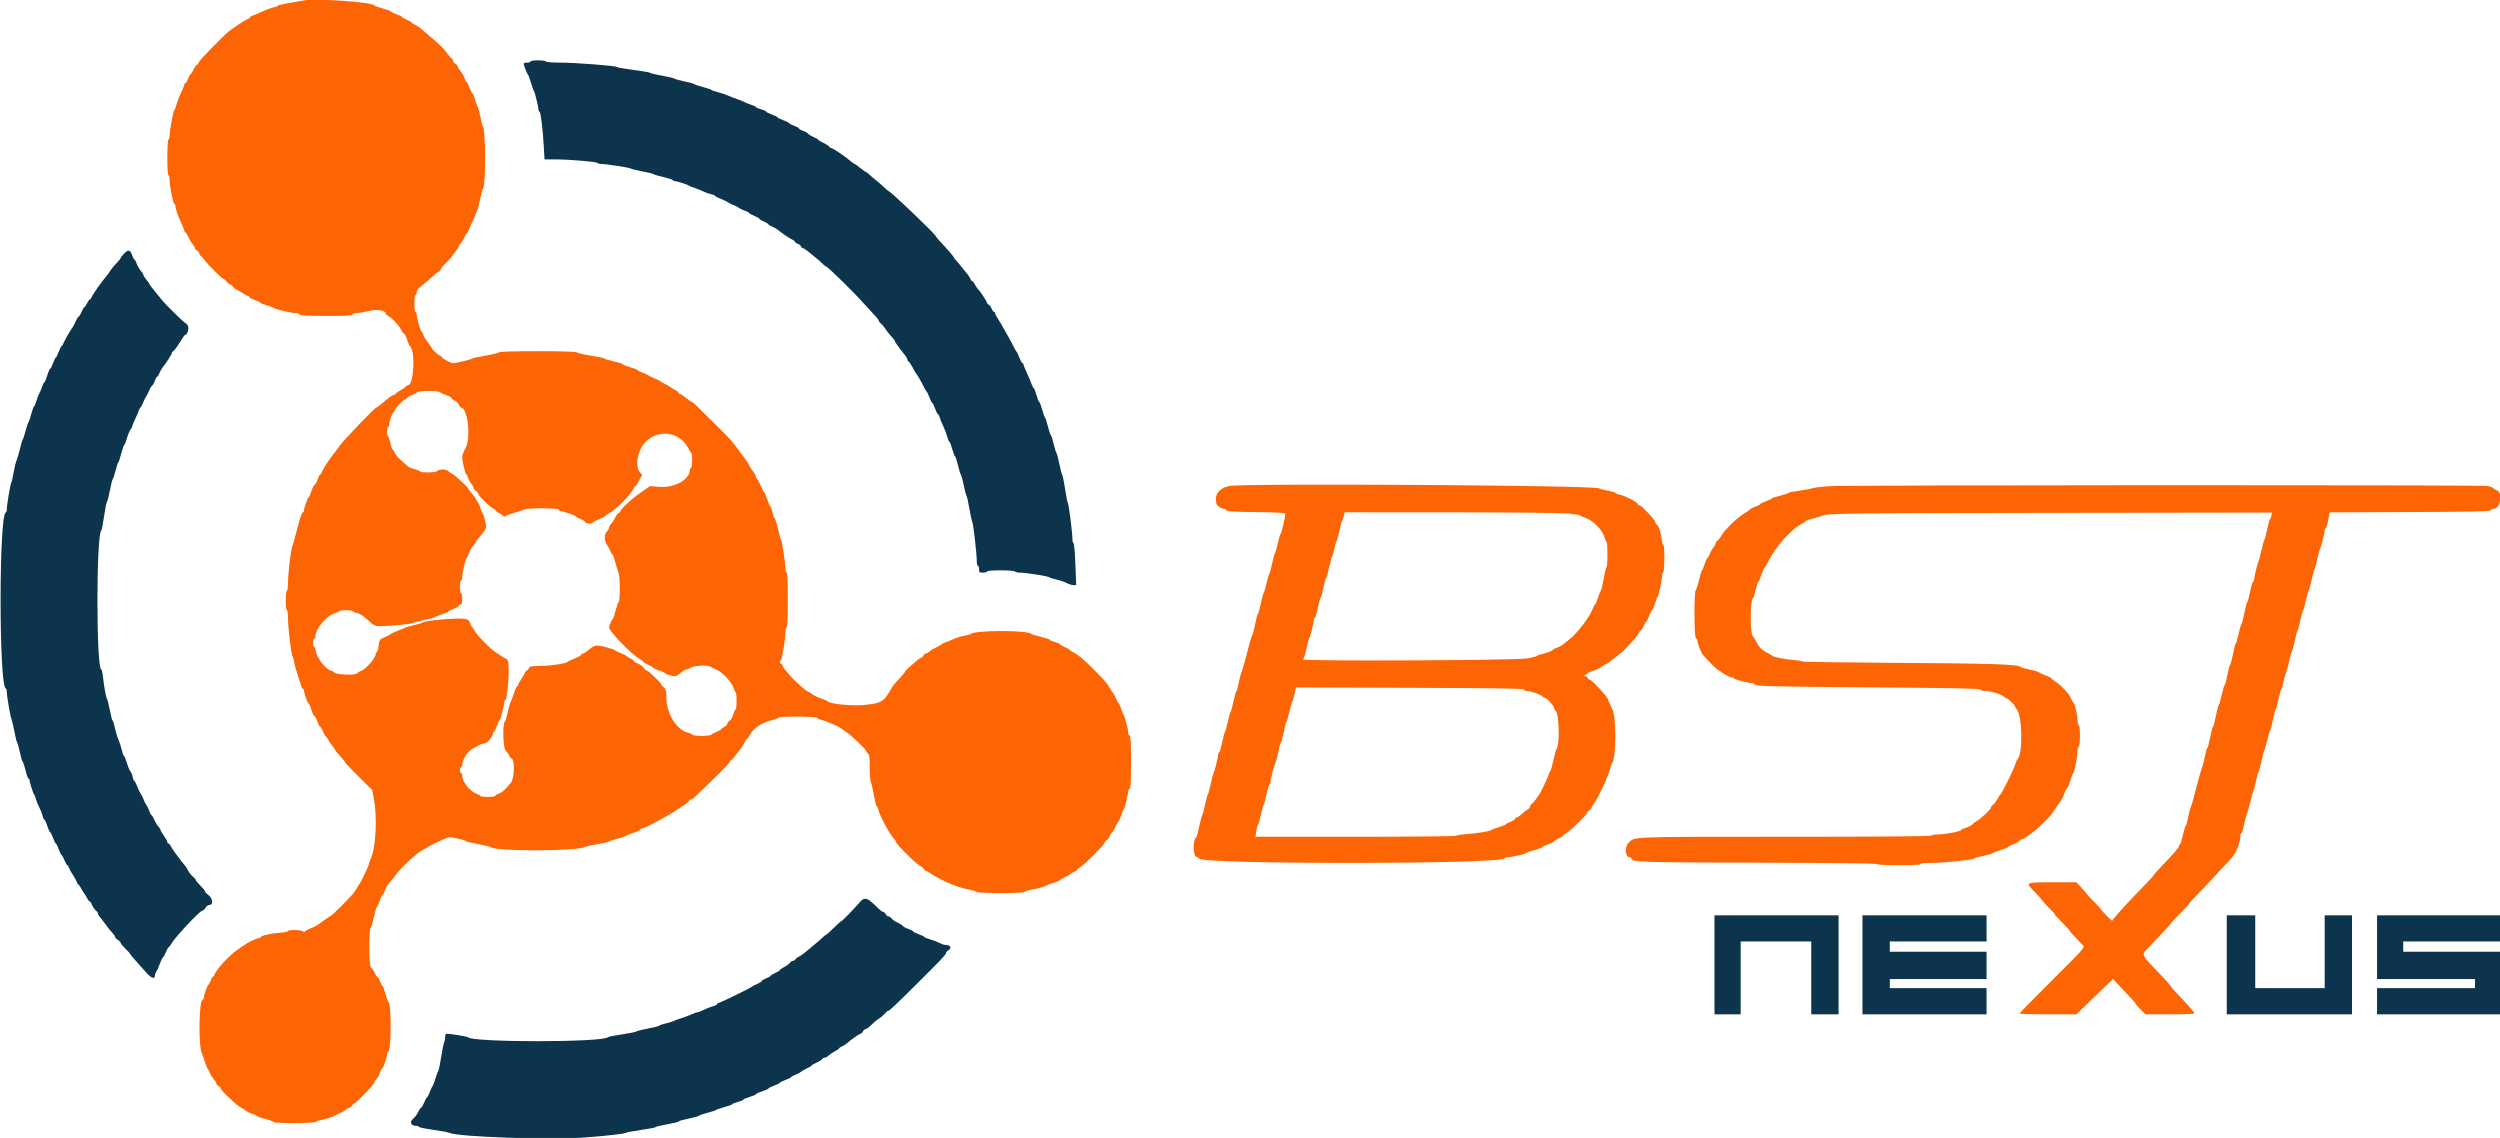
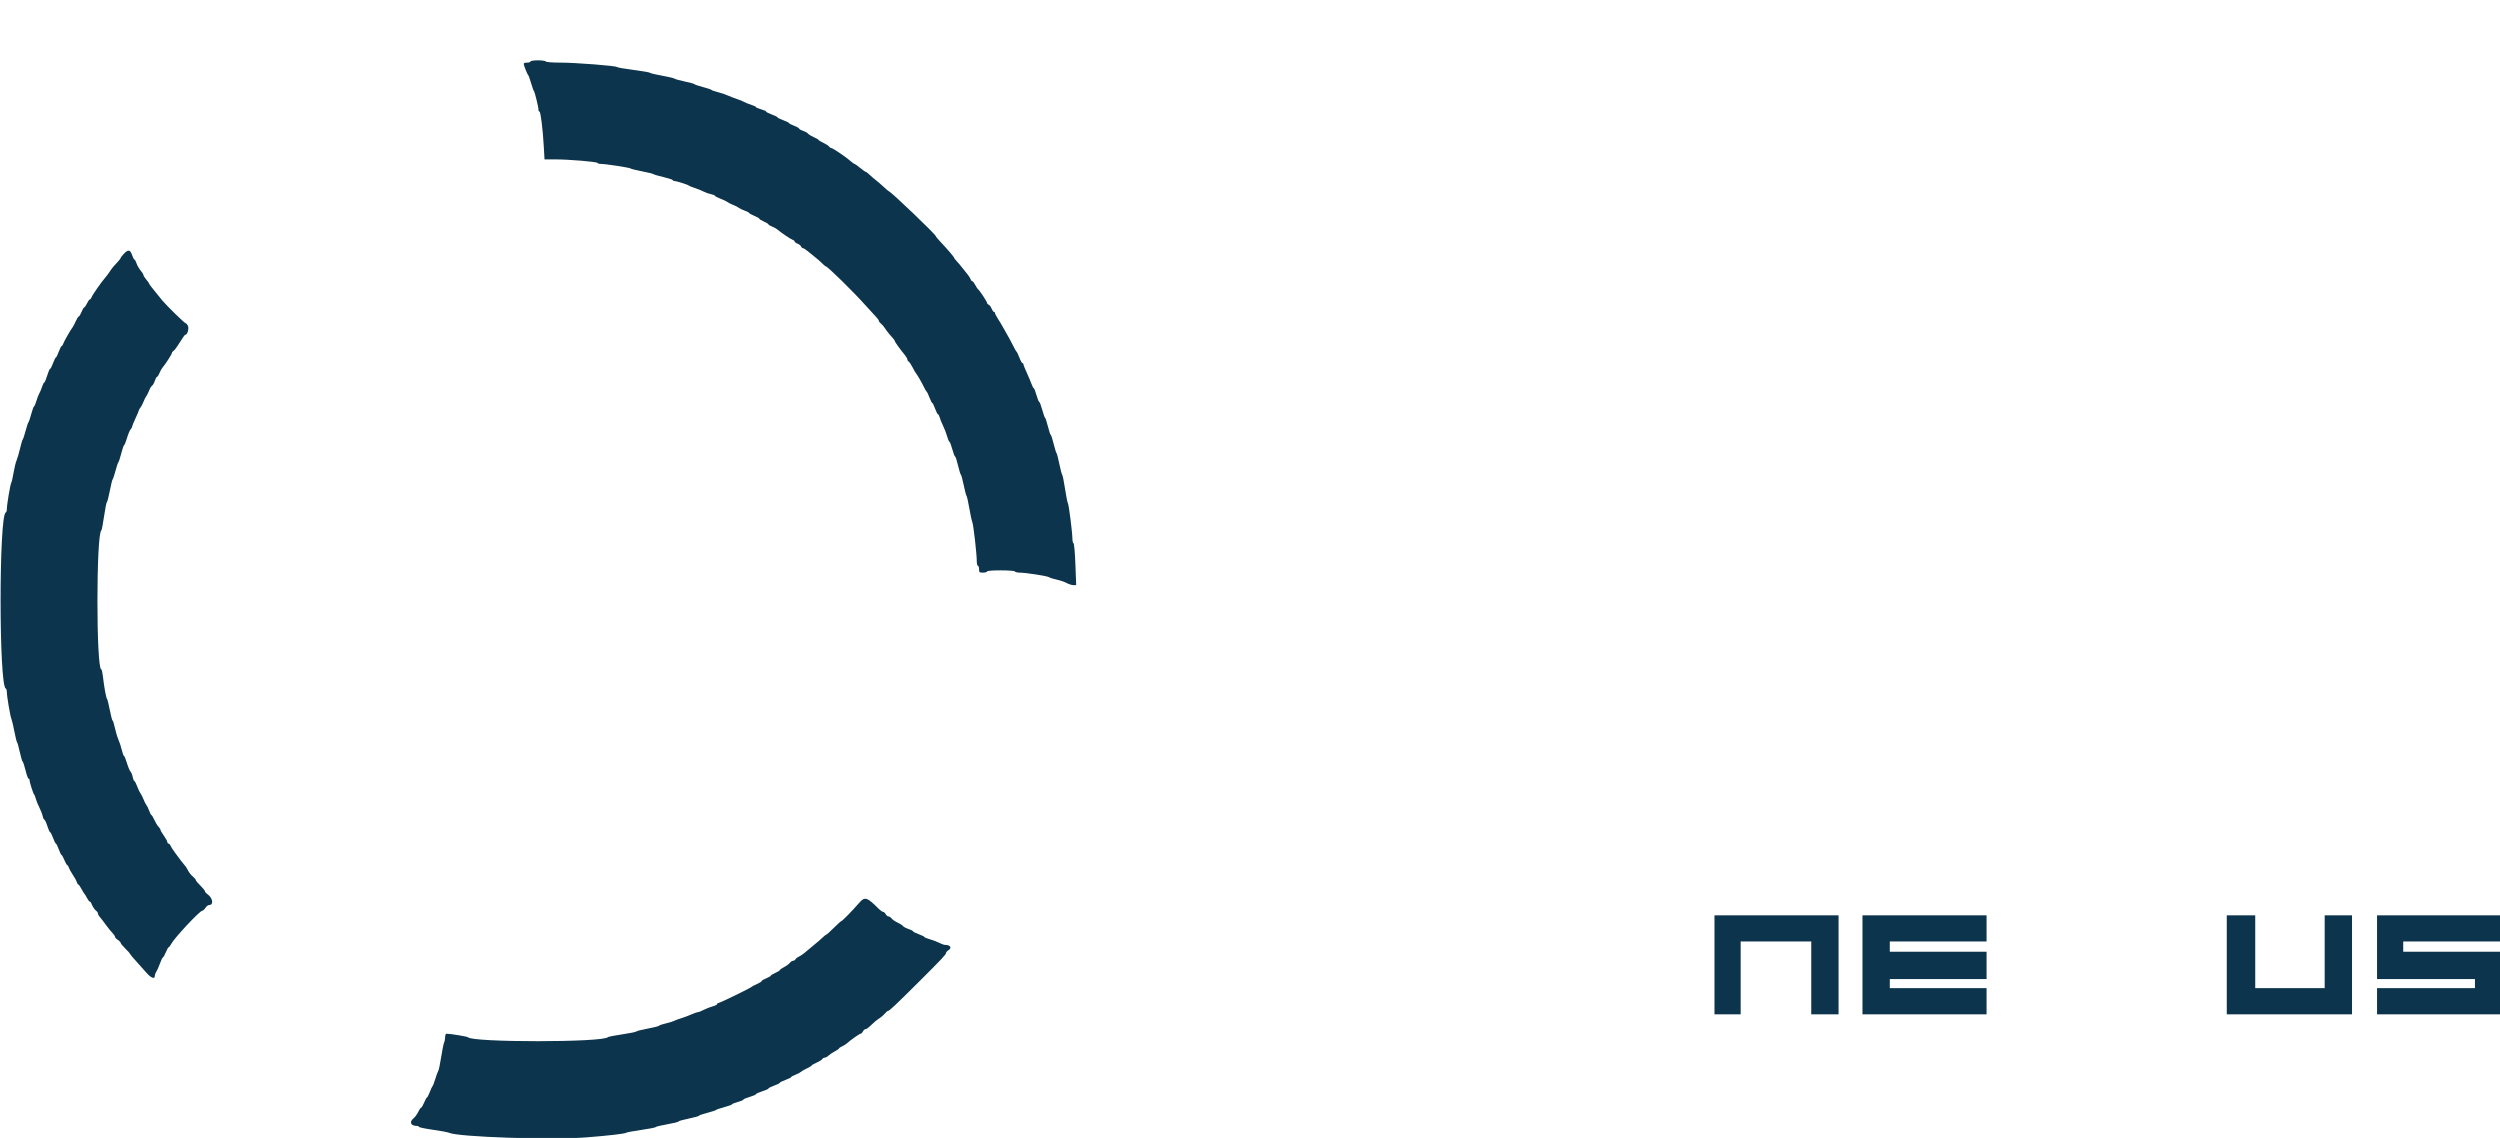
<svg xmlns="http://www.w3.org/2000/svg" id="svg" version="1.1" width="400" height="182.067" viewBox="0, 0, 400,182.067">
  <g id="svgg">
-     <path id="path0" d="M48.452 0.095 C 48.301 0.124,47.338 0.292,46.311 0.469 C 45.285 0.645,44.444 0.849,44.444 0.921 C 44.444 0.993,44.147 1.108,43.784 1.176 C 43.421 1.244,42.523 1.581,41.789 1.925 C 41.055 2.269,40.368 2.550,40.263 2.550 C 40.159 2.550,40.073 2.622,40.073 2.710 C 40.073 2.798,39.847 2.964,39.572 3.079 C 39.296 3.194,38.661 3.575,38.160 3.926 C 37.659 4.277,37.045 4.704,36.794 4.874 C 36.019 5.403,31.914 9.612,31.788 10.008 C 31.723 10.214,31.592 10.383,31.497 10.383 C 31.402 10.383,31.182 10.690,31.008 11.066 C 30.834 11.441,30.596 11.811,30.478 11.887 C 30.360 11.963,30.170 12.311,30.054 12.661 C 29.939 13.011,29.769 13.297,29.676 13.297 C 29.584 13.297,29.508 13.382,29.508 13.487 C 29.508 13.591,29.271 14.185,28.980 14.807 C 28.690 15.429,28.354 16.307,28.233 16.758 C 28.112 17.209,27.949 17.618,27.871 17.668 C 27.711 17.771,27.140 20.917,27.140 21.697 C 27.140 21.974,27.058 22.251,26.958 22.313 C 26.849 22.380,26.776 23.560,26.776 25.238 C 26.776 26.992,26.845 28.051,26.958 28.051 C 27.058 28.051,27.140 28.358,27.140 28.734 C 27.139 29.724,27.696 32.605,27.888 32.605 C 27.978 32.605,28.052 32.748,28.054 32.923 C 28.057 33.343,28.512 34.650,29.065 35.827 C 29.309 36.346,29.508 36.859,29.508 36.965 C 29.508 37.071,29.574 37.158,29.655 37.158 C 29.736 37.158,29.955 37.505,30.142 37.928 C 30.329 38.352,30.632 38.859,30.815 39.056 C 30.998 39.252,31.148 39.518,31.148 39.645 C 31.148 39.773,31.311 39.966,31.512 40.073 C 31.712 40.180,31.876 40.383,31.876 40.524 C 31.876 40.665,32.026 40.888,32.209 41.019 C 32.392 41.150,32.627 41.412,32.732 41.602 C 32.986 42.064,35.551 44.627,35.759 44.627 C 35.848 44.627,36.083 44.832,36.280 45.082 C 36.477 45.332,36.736 45.537,36.855 45.537 C 36.974 45.537,37.173 45.701,37.298 45.902 C 37.423 46.102,37.603 46.266,37.697 46.266 C 37.792 46.266,38.233 46.512,38.678 46.812 C 39.124 47.113,39.579 47.359,39.689 47.359 C 39.800 47.359,39.891 47.433,39.891 47.523 C 39.891 47.613,40.301 47.834,40.801 48.014 C 41.302 48.194,41.712 48.397,41.712 48.464 C 41.712 48.531,42.102 48.690,42.577 48.817 C 43.053 48.944,43.607 49.148,43.809 49.271 C 44.259 49.547,46.598 50.091,47.334 50.091 C 47.632 50.091,47.909 50.194,47.951 50.319 C 48.009 50.492,49.020 50.546,52.186 50.546 C 55.351 50.546,56.363 50.492,56.421 50.319 C 56.462 50.194,56.756 50.090,57.073 50.090 C 57.391 50.089,58.276 49.939,59.040 49.756 C 60.418 49.426,61.749 49.662,61.749 50.236 C 61.749 50.311,62.015 50.519,62.341 50.699 C 62.907 51.010,64.063 52.370,64.338 53.048 C 64.410 53.225,64.547 53.370,64.643 53.370 C 64.738 53.370,64.958 53.800,65.131 54.326 C 65.304 54.852,65.505 55.323,65.577 55.373 C 66.449 55.974,66.268 61.288,65.365 61.603 C 65.079 61.703,64.845 61.840,64.845 61.907 C 64.845 61.975,64.538 62.191,64.162 62.388 C 63.786 62.586,63.414 62.850,63.333 62.976 C 63.253 63.103,63.089 63.206,62.969 63.206 C 62.849 63.206,62.528 63.391,62.257 63.616 C 60.811 64.815,60.307 65.209,60.222 65.209 C 59.983 65.209,54.837 70.573,54.338 71.342 C 54.156 71.622,53.884 71.991,53.734 72.162 C 52.984 73.014,51.619 75.083,51.444 75.632 C 51.388 75.810,51.278 75.956,51.201 75.956 C 51.123 75.956,50.949 76.293,50.813 76.704 C 50.678 77.116,50.469 77.490,50.350 77.535 C 50.231 77.581,49.994 78.064,49.822 78.609 C 49.651 79.154,49.449 79.599,49.373 79.599 C 49.229 79.599,48.634 81.290,48.634 81.700 C 48.634 81.830,48.550 81.965,48.447 81.999 C 48.250 82.065,47.919 83.096,47.318 85.519 C 47.120 86.321,46.883 87.140,46.792 87.341 C 46.543 87.889,46.084 91.690,46.084 93.203 C 46.084 93.970,46.006 94.536,45.902 94.536 C 45.794 94.536,45.719 95.173,45.719 96.084 C 45.719 96.995,45.794 97.632,45.902 97.632 C 46.007 97.632,46.084 98.203,46.084 98.981 C 46.084 100.516,46.591 104.734,46.809 105.009 C 46.888 105.109,47.013 105.560,47.087 106.011 C 47.160 106.462,47.369 107.240,47.551 107.741 C 47.733 108.242,47.972 109.000,48.083 109.426 C 48.193 109.852,48.362 110.200,48.459 110.200 C 48.555 110.200,48.634 110.314,48.634 110.453 C 48.634 110.892,49.229 112.568,49.385 112.568 C 49.467 112.568,49.663 113.012,49.821 113.554 C 49.978 114.096,50.211 114.579,50.338 114.628 C 50.465 114.676,50.669 115.053,50.792 115.464 C 50.916 115.875,51.087 116.211,51.173 116.211 C 51.259 116.211,51.482 116.580,51.667 117.030 C 51.852 117.481,52.063 117.850,52.136 117.850 C 52.208 117.850,52.403 118.113,52.569 118.434 C 52.735 118.754,52.983 119.130,53.121 119.268 C 53.259 119.406,53.460 119.682,53.567 119.882 C 53.773 120.268,54.111 120.685,54.781 121.382 C 55.007 121.617,55.191 121.871,55.191 121.948 C 55.191 122.024,56.170 123.051,57.366 124.230 L 59.542 126.373 59.830 127.895 C 60.376 130.769,60.136 135.573,59.362 137.285 C 59.172 137.705,59.016 138.150,59.016 138.273 C 59.016 138.498,57.754 141.177,57.567 141.348 C 57.513 141.398,57.313 141.717,57.124 142.056 C 56.935 142.396,56.648 142.825,56.487 143.009 C 55.717 143.891,53.192 146.410,52.976 146.512 C 52.750 146.620,51.141 147.721,50.729 148.050 C 50.628 148.130,50.178 148.343,49.727 148.522 C 49.277 148.702,48.840 148.944,48.757 149.060 C 48.644 149.218,48.583 149.214,48.514 149.044 C 48.408 148.784,46.084 148.715,46.084 148.971 C 46.084 149.057,45.476 149.178,44.734 149.241 C 43.238 149.367,41.712 149.724,41.712 149.947 C 41.712 150.026,41.599 150.091,41.461 150.091 C 41.186 150.091,40.187 150.514,39.625 150.868 C 38.460 151.602,37.550 152.252,37.097 152.674 C 36.812 152.939,36.506 153.224,36.415 153.308 C 35.537 154.124,34.478 155.460,34.309 155.965 C 34.250 156.141,34.136 156.284,34.055 156.284 C 33.974 156.284,33.813 156.571,33.698 156.922 C 33.582 157.272,33.424 157.559,33.347 157.559 C 33.198 157.559,32.605 159.250,32.605 159.675 C 32.605 159.814,32.533 159.927,32.445 159.927 C 31.840 159.927,31.709 167.186,32.290 168.514 C 32.437 168.850,32.665 169.495,32.796 169.945 C 32.927 170.396,33.132 170.888,33.253 171.038 C 33.374 171.189,33.525 171.486,33.590 171.699 C 33.655 171.912,33.911 172.322,34.158 172.610 C 34.405 172.898,34.608 173.233,34.608 173.354 C 34.608 173.476,34.772 173.663,34.973 173.770 C 35.173 173.878,35.337 174.066,35.337 174.188 C 35.337 174.310,35.849 174.885,36.475 175.465 C 38.065 176.937,38.106 176.971,38.616 177.233 C 38.866 177.362,39.112 177.517,39.162 177.577 C 39.348 177.800,40.411 178.324,40.678 178.324 C 40.829 178.324,40.981 178.403,41.014 178.500 C 41.047 178.597,41.648 178.822,42.350 179.001 C 43.051 179.180,43.683 179.408,43.755 179.508 C 43.956 179.791,50.379 179.748,50.665 179.463 C 50.790 179.337,51.031 179.235,51.199 179.235 C 51.571 179.235,53.424 178.660,53.552 178.505 C 53.602 178.444,53.930 178.284,54.281 178.148 C 54.631 178.012,55.087 177.750,55.294 177.566 C 55.501 177.382,55.767 177.231,55.885 177.231 C 56.002 177.231,56.201 177.067,56.326 176.867 C 56.452 176.667,56.636 176.503,56.736 176.503 C 57.013 176.503,59.927 173.426,59.927 173.134 C 59.927 172.993,60.037 172.812,60.172 172.732 C 60.307 172.652,60.564 172.197,60.743 171.721 C 60.923 171.245,61.128 170.856,61.199 170.856 C 61.355 170.856,61.931 169.130,61.931 168.665 C 61.931 168.484,62.010 168.309,62.106 168.276 C 62.620 168.098,62.649 160.641,62.138 160.300 C 62.056 160.245,61.841 159.647,61.660 158.971 C 61.478 158.295,61.267 157.741,61.189 157.741 C 61.112 157.741,60.954 157.455,60.838 157.105 C 60.723 156.755,60.528 156.407,60.405 156.331 C 60.281 156.255,60.041 155.892,59.870 155.525 C 59.699 155.157,59.458 154.822,59.334 154.781 C 59.045 154.685,59.007 148.691,59.294 148.491 C 59.396 148.419,59.623 147.668,59.797 146.822 C 59.971 145.975,60.181 145.238,60.263 145.182 C 60.345 145.127,60.565 144.652,60.752 144.126 C 60.939 143.600,61.151 143.169,61.224 143.169 C 61.297 143.169,61.451 142.882,61.567 142.530 C 61.683 142.179,61.874 141.788,61.991 141.663 C 62.108 141.538,62.605 140.903,63.096 140.253 C 63.962 139.106,64.886 138.153,66.147 137.106 C 66.483 136.827,66.881 136.497,67.031 136.373 C 67.181 136.248,67.550 136.026,67.851 135.879 C 68.151 135.731,68.438 135.566,68.488 135.511 C 68.623 135.363,71.249 134.115,71.709 133.980 C 72.101 133.865,74.238 134.325,74.590 134.602 C 74.690 134.680,75.592 134.894,76.594 135.077 C 77.596 135.260,78.456 135.466,78.506 135.535 C 79.009 136.224,92.025 136.222,93.534 135.533 C 93.734 135.441,94.675 135.232,95.625 135.067 C 96.574 134.903,97.394 134.712,97.446 134.643 C 97.498 134.574,98.111 134.372,98.808 134.194 C 99.505 134.016,100.120 133.806,100.174 133.727 C 100.229 133.648,100.745 133.438,101.321 133.259 C 101.897 133.081,102.368 132.861,102.368 132.770 C 102.368 132.679,102.455 132.605,102.561 132.605 C 103.043 132.605,106.524 130.770,108.272 129.595 C 108.865 129.197,109.514 128.774,109.715 128.656 C 109.916 128.539,110.152 128.313,110.240 128.155 C 110.328 127.998,110.490 127.869,110.600 127.869 C 110.829 127.869,110.733 127.956,114.160 124.640 C 115.586 123.260,116.754 122.029,116.755 121.903 C 116.757 121.778,116.830 121.676,116.919 121.676 C 117.007 121.676,117.355 121.305,117.693 120.853 C 118.030 120.400,118.447 119.858,118.619 119.648 C 118.791 119.438,119.036 119.029,119.164 118.740 C 119.292 118.451,119.454 118.215,119.523 118.215 C 119.593 118.215,119.862 117.824,120.122 117.347 C 120.622 116.428,122.198 115.470,123.679 115.184 C 124.030 115.116,124.375 114.972,124.447 114.862 C 124.629 114.583,130.567 114.588,130.744 114.868 C 130.816 114.980,131.161 115.133,131.512 115.207 C 132.113 115.334,134.411 116.343,134.608 116.567 C 134.658 116.624,135.030 116.884,135.433 117.145 C 136.234 117.664,138.616 119.950,138.616 120.201 C 138.616 120.286,138.739 120.458,138.889 120.583 C 139.101 120.759,139.162 121.252,139.162 122.793 C 139.162 123.885,139.239 124.920,139.332 125.094 C 139.426 125.268,139.644 126.209,139.816 127.186 C 139.989 128.163,140.193 128.962,140.269 128.962 C 140.346 128.962,140.465 129.219,140.534 129.533 C 140.750 130.516,142.366 133.524,143.074 134.259 C 143.227 134.418,143.352 134.616,143.352 134.700 C 143.352 135.059,146.979 138.616,147.346 138.616 C 147.451 138.616,147.640 138.780,147.765 138.980 C 147.891 139.180,148.061 139.344,148.144 139.344 C 148.227 139.344,148.638 139.570,149.056 139.846 C 150.705 140.933,153.204 141.987,154.827 142.279 C 155.478 142.397,156.126 142.584,156.267 142.695 C 156.613 142.968,163.714 142.974,163.896 142.701 C 163.967 142.594,164.640 142.402,165.392 142.273 C 166.143 142.145,166.931 141.931,167.142 141.798 C 167.353 141.664,167.989 141.421,168.554 141.256 C 169.119 141.092,169.582 140.902,169.583 140.834 C 169.584 140.766,169.953 140.549,170.402 140.351 C 170.852 140.153,171.220 139.938,171.220 139.872 C 171.220 139.806,171.466 139.651,171.767 139.526 C 172.067 139.402,172.313 139.246,172.313 139.179 C 172.313 139.113,172.549 138.919,172.837 138.749 C 173.570 138.316,176.634 135.239,176.775 134.794 C 176.839 134.592,176.969 134.426,177.064 134.426 C 177.159 134.426,177.374 134.139,177.541 133.789 C 177.708 133.438,177.900 133.151,177.966 133.151 C 178.032 133.151,178.241 132.803,178.430 132.377 C 178.619 131.951,178.860 131.511,178.967 131.399 C 179.074 131.287,179.276 130.837,179.418 130.398 C 179.559 129.958,179.727 129.558,179.789 129.508 C 179.936 129.392,180.510 127.088,180.510 126.617 C 180.510 126.421,180.612 126.226,180.738 126.184 C 180.911 126.126,180.965 125.114,180.965 121.949 C 180.965 118.784,180.911 117.772,180.738 117.714 C 180.612 117.672,180.510 117.439,180.510 117.195 C 180.510 116.697,179.948 114.530,179.783 114.390 C 179.723 114.340,179.559 113.940,179.418 113.500 C 179.276 113.061,179.072 112.611,178.962 112.499 C 178.853 112.387,178.653 112.008,178.516 111.658 C 178.380 111.307,178.178 110.938,178.068 110.837 C 177.959 110.737,177.714 110.377,177.525 110.038 C 177.101 109.279,176.998 109.158,175.145 107.264 C 173.530 105.612,172.428 104.681,171.689 104.345 C 171.431 104.227,171.220 104.081,171.220 104.019 C 171.220 103.957,170.852 103.745,170.402 103.547 C 169.953 103.349,169.584 103.127,169.583 103.054 C 169.582 102.980,169.212 102.827,168.761 102.713 C 168.311 102.600,167.942 102.442,167.942 102.362 C 167.942 102.282,167.306 102.070,166.530 101.890 C 165.754 101.710,165.077 101.507,165.027 101.438 C 164.571 100.811,156.085 100.805,155.308 101.431 C 155.194 101.523,154.731 101.655,154.281 101.725 C 153.830 101.795,153.133 102.002,152.732 102.184 C 152.332 102.366,151.696 102.621,151.321 102.751 C 150.945 102.881,150.638 103.037,150.638 103.098 C 150.638 103.159,150.291 103.361,149.868 103.548 C 149.444 103.735,148.937 104.038,148.740 104.221 C 148.544 104.404,148.278 104.554,148.151 104.554 C 148.023 104.554,147.830 104.718,147.723 104.918 C 147.616 105.118,147.435 105.282,147.322 105.282 C 147.209 105.282,146.904 105.482,146.645 105.727 C 146.387 105.971,145.867 106.430,145.492 106.747 C 145.116 107.064,144.809 107.386,144.809 107.463 C 144.809 107.540,144.460 107.971,144.035 108.421 C 143.109 109.399,142.846 109.724,142.552 110.255 C 141.435 112.272,141.081 112.487,138.377 112.789 C 136.497 112.999,132.699 112.633,132.424 112.215 C 132.373 112.138,131.885 111.929,131.339 111.749 C 130.793 111.569,130.183 111.270,129.984 111.084 C 129.785 110.899,129.531 110.747,129.419 110.747 C 129.198 110.747,127.293 109.111,126.660 108.379 C 126.444 108.128,126.053 107.678,125.792 107.377 C 125.530 107.077,125.271 106.687,125.214 106.512 C 125.158 106.337,125.036 106.193,124.942 106.193 C 124.721 106.193,124.721 105.695,124.942 105.616 C 125.125 105.550,125.683 102.096,125.683 101.024 C 125.683 100.661,125.765 100.364,125.865 100.364 C 125.982 100.364,126.047 98.786,126.047 95.993 C 126.047 93.200,125.982 91.621,125.865 91.621 C 125.765 91.621,125.683 91.370,125.683 91.062 C 125.683 90.226,125.109 86.444,124.967 86.339 C 124.898 86.289,124.687 85.551,124.497 84.699 C 124.306 83.848,124.052 83.050,123.932 82.927 C 123.811 82.804,123.657 82.372,123.588 81.967 C 123.520 81.563,123.369 81.131,123.253 81.007 C 123.137 80.884,122.885 80.312,122.694 79.736 C 122.502 79.160,122.288 78.689,122.217 78.689 C 122.147 78.689,121.941 78.299,121.759 77.823 C 121.577 77.348,121.320 76.850,121.188 76.718 C 121.056 76.585,120.947 76.374,120.947 76.249 C 120.947 76.124,120.704 75.699,120.406 75.306 C 120.108 74.912,119.862 74.525,119.859 74.446 C 119.854 74.283,119.430 73.669,118.140 71.954 C 116.923 70.336,117.103 70.533,114.177 67.622 C 110.955 64.416,110.831 64.299,110.667 64.299 C 110.594 64.299,110.185 64.012,109.757 63.661 C 109.329 63.311,108.885 63.024,108.770 63.024 C 108.655 63.024,108.561 62.944,108.561 62.846 C 108.561 62.749,108.295 62.532,107.969 62.365 C 107.643 62.199,107.336 62.011,107.286 61.949 C 107.236 61.887,106.867 61.673,106.466 61.474 C 106.066 61.274,105.696 61.057,105.646 60.991 C 105.596 60.925,105.186 60.726,104.735 60.548 C 104.285 60.371,103.875 60.171,103.825 60.105 C 103.775 60.039,103.345 59.838,102.869 59.658 C 102.393 59.478,102.004 59.277,102.004 59.210 C 102.004 59.143,101.471 58.936,100.820 58.750 C 100.168 58.564,99.636 58.347,99.636 58.267 C 99.636 58.188,98.980 57.983,98.179 57.810 C 97.377 57.638,96.721 57.439,96.721 57.368 C 96.721 57.297,95.758 57.090,94.581 56.908 C 93.404 56.726,92.382 56.491,92.311 56.385 C 92.134 56.123,80.003 56.118,79.820 56.380 C 79.749 56.482,78.789 56.716,77.687 56.898 C 76.585 57.081,75.642 57.287,75.592 57.357 C 75.497 57.489,72.950 58.112,72.523 58.108 C 72.107 58.104,70.961 57.503,70.709 57.158 C 70.578 56.978,70.386 56.831,70.281 56.831 C 70.101 56.831,69.035 55.792,69.035 55.616 C 69.035 55.571,68.748 55.158,68.397 54.699 C 68.046 54.240,67.760 53.759,67.760 53.630 C 67.760 53.501,67.642 53.278,67.498 53.134 C 67.224 52.860,66.667 50.955,66.667 50.292 C 66.667 50.082,66.585 49.909,66.485 49.909 C 66.379 49.909,66.302 49.332,66.302 48.543 C 66.302 47.753,66.379 47.177,66.485 47.177 C 66.585 47.177,66.667 46.981,66.667 46.743 C 66.667 46.439,66.915 46.125,67.495 45.695 C 67.951 45.358,68.668 44.749,69.089 44.343 C 69.510 43.936,69.998 43.549,70.173 43.483 C 70.348 43.417,70.492 43.258,70.493 43.130 C 70.493 43.001,70.903 42.501,71.404 42.018 C 71.904 41.536,72.313 41.085,72.314 41.017 C 72.314 40.948,72.560 40.606,72.860 40.255 C 73.160 39.904,73.406 39.519,73.406 39.399 C 73.406 39.279,73.510 39.115,73.637 39.035 C 73.764 38.954,74.030 38.541,74.229 38.117 C 74.428 37.692,74.641 37.344,74.702 37.343 C 74.764 37.342,74.961 36.951,75.141 36.475 C 75.320 36.000,75.519 35.569,75.583 35.519 C 75.646 35.469,75.814 35.059,75.956 34.608 C 76.098 34.158,76.270 33.748,76.339 33.698 C 76.407 33.648,76.613 32.869,76.796 31.967 C 76.980 31.066,77.194 30.282,77.272 30.226 C 77.745 29.887,77.728 20.548,77.253 20.223 C 77.177 20.170,77.013 19.546,76.888 18.835 C 76.764 18.124,76.560 17.346,76.436 17.105 C 76.311 16.864,76.101 16.277,75.968 15.801 C 75.835 15.326,75.664 14.936,75.587 14.936 C 75.510 14.936,75.299 14.526,75.119 14.026 C 74.939 13.525,74.732 13.115,74.659 13.115 C 74.587 13.115,74.436 12.837,74.323 12.497 C 74.211 12.157,73.918 11.644,73.672 11.358 C 73.426 11.072,73.224 10.738,73.224 10.617 C 73.224 10.495,73.060 10.308,72.860 10.200 C 72.659 10.093,72.495 9.890,72.495 9.749 C 72.495 9.608,72.351 9.385,72.174 9.254 C 71.996 9.124,71.716 8.804,71.550 8.544 C 71.151 7.918,70.325 7.102,68.768 5.798 C 68.063 5.208,67.363 4.612,67.213 4.474 C 67.063 4.336,66.714 4.120,66.439 3.995 C 66.163 3.869,65.938 3.716,65.938 3.655 C 65.938 3.593,65.570 3.381,65.120 3.183 C 64.670 2.985,64.301 2.770,64.300 2.705 C 64.300 2.640,63.889 2.439,63.388 2.259 C 62.887 2.079,62.477 1.875,62.477 1.806 C 62.477 1.736,61.924 1.532,61.248 1.352 C 60.571 1.172,59.973 0.959,59.918 0.880 C 59.528 0.314,50.512 -0.303,48.452 0.095 M70.474 62.792 C 70.534 62.878,70.940 63.063,71.376 63.203 C 71.813 63.344,72.213 63.572,72.266 63.711 C 72.320 63.849,72.558 64.037,72.797 64.127 C 73.035 64.218,73.309 64.499,73.405 64.751 C 73.501 65.003,73.654 65.209,73.745 65.209 C 74.855 65.209,75.392 70.199,74.450 71.767 C 74.179 72.218,73.957 72.832,73.958 73.133 C 73.959 73.877,74.422 75.794,74.635 75.934 C 74.730 75.996,74.859 76.258,74.921 76.515 C 74.984 76.772,75.202 77.174,75.405 77.408 C 75.608 77.642,75.774 77.943,75.774 78.077 C 75.774 78.211,75.938 78.424,76.138 78.549 C 76.339 78.674,76.503 78.866,76.503 78.976 C 76.503 79.263,78.699 81.421,78.991 81.421 C 79.125 81.421,79.235 81.501,79.235 81.598 C 79.235 81.696,79.501 81.912,79.827 82.079 C 80.153 82.246,80.474 82.468,80.542 82.573 C 80.626 82.705,80.739 82.702,80.906 82.565 C 81.039 82.455,81.639 82.230,82.240 82.064 C 82.842 81.898,83.530 81.665,83.771 81.546 C 84.395 81.238,89.287 81.248,89.390 81.557 C 89.432 81.683,89.572 81.785,89.703 81.785 C 90.107 81.785,91.883 82.398,92.107 82.615 C 92.223 82.728,92.592 82.931,92.926 83.066 C 93.260 83.201,93.599 83.419,93.679 83.550 C 93.868 83.859,94.623 83.857,94.932 83.548 C 95.065 83.415,95.563 83.158,96.038 82.977 C 96.514 82.795,96.903 82.589,96.903 82.518 C 96.903 82.448,97.088 82.302,97.313 82.195 C 98.458 81.650,101.086 79.009,101.393 78.097 C 101.452 77.921,101.571 77.778,101.658 77.778 C 101.745 77.778,101.939 77.511,102.089 77.186 C 102.238 76.860,102.465 76.448,102.592 76.270 C 102.755 76.041,102.765 75.907,102.625 75.814 C 101.493 75.063,101.881 72.108,103.297 70.692 C 105.392 68.597,108.784 69.094,110.109 71.691 C 110.310 72.083,110.535 72.432,110.610 72.465 C 110.818 72.558,110.774 74.863,110.565 74.863 C 110.464 74.863,110.383 74.989,110.383 75.143 C 110.383 76.712,107.979 78.081,105.552 77.894 L 104.009 77.776 102.778 78.629 C 102.102 79.099,101.384 79.628,101.184 79.805 C 99.977 80.873,99.271 81.600,99.271 81.776 C 99.271 81.888,99.148 82.026,98.997 82.084 C 98.847 82.142,98.583 82.485,98.411 82.846 C 98.240 83.208,97.953 83.650,97.775 83.828 C 97.596 84.007,97.450 84.270,97.450 84.413 C 97.450 84.556,97.322 84.801,97.166 84.958 C 96.637 85.487,96.623 86.449,97.134 87.205 C 97.388 87.580,97.650 88.071,97.717 88.297 C 97.784 88.522,97.903 88.707,97.982 88.707 C 98.060 88.707,98.266 89.260,98.440 89.936 C 98.613 90.612,98.850 91.363,98.967 91.603 C 99.221 92.124,99.236 96.146,98.985 96.326 C 98.892 96.393,98.670 97.018,98.492 97.715 C 98.314 98.412,98.108 99.027,98.033 99.082 C 97.853 99.213,97.449 100.142,97.452 100.418 C 97.458 100.992,101.115 104.760,102.267 105.381 C 102.623 105.573,102.914 105.792,102.914 105.868 C 102.914 105.944,103.204 106.127,103.558 106.275 C 103.912 106.423,104.318 106.660,104.459 106.801 C 104.600 106.942,105.089 107.168,105.545 107.303 C 106.002 107.437,106.375 107.608,106.375 107.681 C 106.375 107.824,107.557 108.194,108.015 108.195 C 108.165 108.196,108.575 107.950,108.925 107.650 C 109.276 107.350,109.688 107.104,109.841 107.104 C 109.994 107.104,110.312 106.969,110.548 106.804 C 111.031 106.465,113.304 106.378,113.701 106.682 C 113.830 106.780,114.221 106.974,114.572 107.112 C 115.501 107.477,117.063 109.106,117.342 110.000 C 117.470 110.411,117.637 110.747,117.713 110.747 C 117.789 110.747,117.851 111.362,117.851 112.113 C 117.851 112.864,117.787 113.479,117.708 113.479 C 117.630 113.479,117.456 113.850,117.322 114.304 C 117.188 114.758,116.925 115.211,116.736 115.312 C 116.548 115.413,116.393 115.613,116.393 115.756 C 116.393 115.899,116.209 116.115,115.984 116.235 C 115.758 116.355,115.492 116.550,115.392 116.668 C 115.291 116.787,114.923 116.994,114.572 117.129 C 114.221 117.264,113.880 117.454,113.815 117.551 C 113.645 117.800,110.941 117.800,110.783 117.551 C 110.713 117.440,110.392 117.293,110.071 117.223 C 108.337 116.847,106.664 114.235,106.631 111.853 C 106.612 110.519,106.559 110.278,106.219 110.003 C 106.004 109.829,105.828 109.618,105.828 109.534 C 105.826 109.309,103.717 107.286,103.485 107.286 C 103.376 107.286,103.163 107.097,103.011 106.865 C 102.860 106.634,102.448 106.332,102.097 106.194 C 101.745 106.056,101.457 105.878,101.457 105.799 C 101.457 105.721,101.191 105.519,100.865 105.353 C 100.540 105.186,100.232 104.994,100.182 104.926 C 100.132 104.858,99.722 104.657,99.272 104.479 C 98.821 104.302,98.412 104.098,98.361 104.028 C 98.226 103.837,96.077 103.278,95.495 103.282 C 95.184 103.284,94.713 103.528,94.264 103.920 C 93.865 104.268,93.438 104.554,93.317 104.554 C 93.196 104.554,93.031 104.664,92.951 104.799 C 92.871 104.933,92.395 105.196,91.894 105.381 C 91.393 105.567,90.939 105.782,90.885 105.859 C 90.682 106.150,88.073 106.557,86.418 106.557 C 85.158 106.557,84.699 106.619,84.699 106.787 C 84.699 106.913,84.536 107.119,84.335 107.244 C 84.135 107.369,83.971 107.548,83.971 107.643 C 83.971 107.737,83.725 108.179,83.424 108.624 C 83.124 109.069,82.878 109.524,82.878 109.635 C 82.878 109.745,82.809 109.836,82.725 109.836 C 82.640 109.836,82.468 110.184,82.342 110.610 C 82.215 111.036,81.964 111.712,81.783 112.113 C 81.602 112.514,81.346 113.374,81.216 114.026 C 81.085 114.677,80.915 115.254,80.838 115.310 C 80.377 115.639,80.455 119.666,80.931 120.143 C 81.193 120.405,81.457 120.775,81.518 120.966 C 81.578 121.156,81.696 121.311,81.779 121.311 C 82.386 121.311,82.354 124.496,81.740 125.248 C 80.879 126.302,80.332 126.794,79.821 126.971 C 79.499 127.084,79.235 127.250,79.235 127.340 C 79.235 127.431,78.702 127.505,78.051 127.505 C 77.400 127.505,76.867 127.439,76.867 127.359 C 76.867 127.279,76.582 127.110,76.233 126.984 C 75.131 126.586,73.953 125.076,73.953 124.062 C 73.953 123.851,73.871 123.679,73.770 123.679 C 73.670 123.679,73.588 123.474,73.588 123.224 C 73.588 122.974,73.670 122.769,73.770 122.769 C 73.871 122.769,73.953 122.615,73.953 122.427 C 73.953 121.531,74.808 120.225,75.726 119.718 C 75.953 119.592,76.364 119.368,76.639 119.218 C 76.915 119.068,77.322 118.945,77.544 118.945 C 77.948 118.944,78.871 117.837,78.871 117.353 C 78.871 117.226,78.936 117.122,79.017 117.122 C 79.097 117.122,79.316 116.692,79.503 116.166 C 79.690 115.640,79.900 115.168,79.970 115.118 C 80.113 115.016,80.692 112.792,80.692 112.344 C 80.692 112.184,80.768 112.025,80.860 111.991 C 81.102 111.904,81.453 108.525,81.387 106.923 C 81.332 105.609,81.310 105.550,80.783 105.302 C 80.483 105.160,80.196 104.989,80.146 104.922 C 80.096 104.855,79.773 104.642,79.429 104.449 C 78.617 103.994,76.211 101.553,75.915 100.883 C 75.789 100.598,75.630 100.364,75.562 100.364 C 75.494 100.364,75.346 100.086,75.234 99.746 C 75.054 99.201,74.936 99.114,74.233 99.009 C 73.022 98.827,67.815 99.312,67.577 99.628 C 67.527 99.695,66.995 99.856,66.393 99.986 C 65.792 100.116,64.973 100.364,64.572 100.538 C 64.171 100.711,63.556 100.964,63.206 101.099 C 62.855 101.235,62.527 101.400,62.477 101.467 C 62.427 101.533,62.007 101.754,61.545 101.957 C 60.719 102.320,60.700 102.346,60.575 103.349 C 60.505 103.911,60.371 104.372,60.278 104.372 C 60.185 104.372,60.109 104.497,60.109 104.651 C 60.109 105.312,58.473 107.148,57.657 107.402 C 57.453 107.465,57.227 107.609,57.156 107.720 C 56.926 108.079,53.858 107.983,53.480 107.605 C 53.305 107.429,53.065 107.283,52.947 107.279 C 52.262 107.255,50.700 105.283,50.532 104.229 C 50.464 103.806,50.337 103.461,50.250 103.461 C 50.163 103.461,50.091 103.174,50.091 102.823 C 50.091 102.473,50.173 102.186,50.273 102.186 C 50.373 102.186,50.455 102.032,50.455 101.844 C 50.455 100.666,52.198 98.555,53.506 98.148 C 53.932 98.016,54.281 97.846,54.281 97.770 C 54.281 97.694,54.772 97.632,55.373 97.632 C 55.974 97.632,56.466 97.705,56.466 97.794 C 56.466 97.883,56.759 98.011,57.117 98.078 C 57.547 98.159,58.133 98.536,58.846 99.191 C 59.867 100.130,59.975 100.182,60.882 100.181 C 62.374 100.178,66.001 99.825,66.112 99.672 C 66.167 99.596,66.949 99.384,67.851 99.201 C 68.752 99.017,69.531 98.810,69.581 98.739 C 69.631 98.669,70.143 98.465,70.719 98.287 C 71.296 98.108,71.767 97.901,71.767 97.826 C 71.767 97.752,72.103 97.579,72.515 97.444 C 72.926 97.308,73.304 97.090,73.354 96.959 C 73.404 96.828,73.559 96.721,73.699 96.721 C 73.882 96.721,73.953 96.468,73.953 95.811 C 73.953 95.310,73.871 94.900,73.770 94.900 C 73.670 94.900,73.588 94.449,73.588 93.898 C 73.588 93.347,73.670 92.896,73.770 92.896 C 73.871 92.896,73.953 92.635,73.953 92.316 C 73.953 91.645,74.486 89.388,74.677 89.253 C 74.748 89.203,74.953 88.773,75.133 88.297 C 75.312 87.821,75.532 87.432,75.621 87.432 C 75.710 87.432,75.854 87.246,75.940 87.019 C 76.026 86.792,76.475 86.186,76.937 85.672 C 77.400 85.158,77.778 84.560,77.778 84.344 C 77.778 83.844,77.392 82.270,77.240 82.149 C 77.177 82.099,77.009 81.699,76.868 81.260 C 76.726 80.821,76.504 80.356,76.375 80.226 C 76.245 80.096,76.138 79.921,76.138 79.838 C 76.138 79.755,75.853 79.359,75.504 78.960 C 75.156 78.560,74.869 78.174,74.867 78.101 C 74.862 77.909,72.508 75.774,72.301 75.774 C 72.238 75.774,71.991 75.605,71.753 75.397 C 71.308 75.012,70.273 75.026,69.863 75.424 C 69.653 75.629,67.213 75.650,67.213 75.448 C 67.213 75.368,66.826 75.200,66.354 75.073 C 65.881 74.947,65.369 74.728,65.215 74.586 C 65.062 74.444,64.553 73.988,64.085 73.573 C 63.618 73.157,63.186 72.622,63.126 72.383 C 63.066 72.144,62.940 71.949,62.845 71.949 C 62.751 71.949,62.572 71.457,62.448 70.856 C 62.324 70.255,62.157 69.763,62.076 69.763 C 61.996 69.763,61.931 69.435,61.931 69.035 C 61.931 68.634,62.013 68.306,62.113 68.306 C 62.213 68.306,62.295 68.113,62.295 67.878 C 62.295 67.318,62.662 66.276,62.966 65.971 C 63.098 65.838,63.206 65.660,63.206 65.576 C 63.206 65.321,64.523 63.934,64.764 63.934 C 64.888 63.934,65.029 63.827,65.080 63.697 C 65.130 63.566,65.507 63.348,65.919 63.212 C 66.330 63.076,66.667 62.902,66.667 62.824 C 66.667 62.483,70.237 62.453,70.474 62.792 M196.626 77.765 C 194.968 78.163,194.256 79.179,194.638 80.601 C 194.733 80.953,195.466 81.421,195.923 81.421 C 196.045 81.421,196.179 81.523,196.220 81.648 C 196.278 81.821,197.436 81.891,200.971 81.935 C 204.822 81.984,205.647 82.040,205.647 82.249 C 205.647 82.742,205.032 85.338,204.892 85.434 C 204.814 85.488,204.610 86.184,204.437 86.982 C 204.264 87.781,204.066 88.474,203.997 88.525 C 203.928 88.575,203.724 89.312,203.543 90.164 C 203.363 91.015,203.160 91.753,203.093 91.803 C 203.026 91.853,202.821 92.550,202.637 93.352 C 202.452 94.153,202.248 94.850,202.182 94.900 C 202.116 94.950,201.913 95.708,201.731 96.585 C 201.549 97.461,201.347 98.179,201.281 98.179 C 201.216 98.179,201.010 98.937,200.824 99.863 C 200.638 100.790,200.432 101.589,200.366 101.639 C 200.248 101.729,199.964 102.718,199.242 105.556 C 199.038 106.357,198.766 107.259,198.638 107.559 C 198.509 107.860,198.303 108.659,198.180 109.335 C 198.056 110.011,197.901 110.565,197.835 110.565 C 197.768 110.565,197.560 111.282,197.372 112.158 C 197.184 113.035,196.964 113.839,196.882 113.945 C 196.801 114.051,196.593 114.789,196.421 115.585 C 196.249 116.380,196.054 117.072,195.989 117.122 C 195.923 117.172,195.720 117.930,195.538 118.807 C 195.356 119.684,195.138 120.401,195.053 120.401 C 194.969 120.401,194.900 120.539,194.900 120.708 C 194.900 121.145,194.367 123.350,194.177 123.699 C 194.090 123.861,193.872 124.680,193.695 125.521 C 193.517 126.361,193.315 127.090,193.245 127.140 C 193.176 127.190,192.978 127.928,192.805 128.780 C 192.632 129.631,192.433 130.369,192.363 130.419 C 192.292 130.469,192.083 131.248,191.898 132.149 C 191.714 133.051,191.509 133.830,191.445 133.880 C 190.833 134.352,190.835 136.948,191.447 137.108 C 191.643 137.159,191.803 137.267,191.803 137.348 C 191.803 138.322,240.420 138.301,240.771 137.327 C 240.804 137.234,241.009 137.157,241.226 137.155 C 241.859 137.150,244.137 136.632,244.250 136.467 C 244.307 136.384,244.907 136.169,245.583 135.989 C 246.259 135.808,246.812 135.604,246.812 135.535 C 246.812 135.466,247.222 135.262,247.723 135.081 C 248.224 134.901,248.635 134.701,248.636 134.636 C 248.637 134.571,248.965 134.361,249.365 134.169 C 249.764 133.978,250.091 133.770,250.091 133.708 C 250.091 133.645,250.351 133.440,250.669 133.253 C 251.371 132.838,253.916 130.345,253.916 130.072 C 253.916 129.964,254.080 129.773,254.281 129.648 C 254.481 129.523,254.645 129.346,254.645 129.254 C 254.645 129.162,254.836 128.834,255.069 128.524 C 255.701 127.683,257.302 124.265,257.551 123.226 C 257.671 122.727,257.840 122.232,257.927 122.127 C 258.626 121.285,258.629 114.351,257.931 113.388 C 257.858 113.288,257.662 112.853,257.494 112.421 C 257.143 111.516,257.101 111.459,255.663 109.906 C 255.071 109.266,254.486 108.743,254.362 108.743 C 254.239 108.743,254.090 108.620,254.032 108.470 C 253.975 108.320,253.782 108.194,253.603 108.191 C 253.314 108.186,253.319 108.163,253.643 107.979 C 253.843 107.865,254.048 107.721,254.098 107.657 C 254.148 107.593,254.534 107.441,254.955 107.318 C 255.377 107.195,255.828 106.994,255.957 106.871 C 256.087 106.749,256.439 106.528,256.740 106.380 C 257.040 106.233,257.409 106.007,257.559 105.879 C 257.709 105.751,258.283 105.303,258.834 104.883 C 259.385 104.463,259.930 103.992,260.045 103.836 C 260.160 103.680,260.663 103.134,261.163 102.622 C 261.662 102.111,262.127 101.517,262.196 101.302 C 262.264 101.087,262.396 100.911,262.490 100.911 C 262.584 100.911,262.803 100.583,262.976 100.182 C 263.150 99.781,263.346 99.454,263.413 99.454 C 263.479 99.454,263.681 99.044,263.861 98.543 C 264.041 98.042,264.250 97.632,264.325 97.632 C 264.401 97.632,264.608 97.161,264.785 96.585 C 264.963 96.009,265.165 95.496,265.233 95.446 C 265.388 95.333,265.938 92.715,265.938 92.095 C 265.938 91.846,266.020 91.592,266.120 91.530 C 266.343 91.392,266.368 87.250,266.146 87.250 C 266.059 87.250,265.940 86.834,265.879 86.326 C 265.746 85.200,265.383 84.113,265.074 83.916 C 264.948 83.836,264.845 83.662,264.845 83.529 C 264.845 83.217,262.663 80.874,262.373 80.874 C 262.251 80.874,262.111 80.769,262.062 80.640 C 261.937 80.315,259.929 79.286,259.128 79.136 C 258.766 79.068,258.470 78.949,258.470 78.871 C 258.470 78.793,257.917 78.628,257.240 78.503 C 256.564 78.378,255.929 78.213,255.829 78.135 C 255.195 77.642,198.614 77.288,196.626 77.765 M292.350 77.802 C 291.298 77.887,290.232 78.032,289.982 78.124 C 289.731 78.217,288.768 78.393,287.842 78.517 C 286.915 78.640,286.157 78.795,286.157 78.861 C 286.157 78.926,285.542 79.133,284.791 79.320 C 284.039 79.507,283.424 79.712,283.424 79.776 C 283.424 79.840,283.015 80.039,282.514 80.219 C 282.013 80.399,281.603 80.607,281.603 80.681 C 281.603 80.755,281.271 80.926,280.865 81.059 C 280.460 81.193,280.070 81.391,280.000 81.498 C 279.930 81.606,279.592 81.851,279.248 82.042 C 278.108 82.678,276.005 84.687,275.468 85.652 C 275.286 85.980,274.993 86.355,274.818 86.486 C 274.643 86.617,274.499 86.830,274.499 86.959 C 274.499 87.088,274.336 87.381,274.138 87.610 C 273.939 87.840,273.677 88.303,273.555 88.640 C 273.433 88.977,273.272 89.253,273.197 89.253 C 273.122 89.253,272.918 89.704,272.745 90.255 C 272.571 90.806,272.375 91.257,272.310 91.257 C 272.244 91.257,272.039 91.933,271.853 92.760 C 271.667 93.586,271.428 94.321,271.322 94.392 C 271.026 94.592,271.059 102.041,271.357 102.140 C 271.482 102.182,271.585 102.329,271.585 102.468 C 271.585 102.901,272.140 104.378,272.434 104.728 C 273.239 105.683,274.858 107.286,275.018 107.286 C 275.119 107.286,275.314 107.398,275.451 107.536 C 275.796 107.880,276.789 108.379,277.131 108.379 C 277.286 108.379,277.413 108.443,277.413 108.521 C 277.413 108.685,279.677 109.293,280.282 109.291 C 280.508 109.290,280.692 109.363,280.692 109.453 C 280.692 109.798,282.764 109.856,299.529 109.981 C 313.107 110.082,316.835 110.158,316.894 110.337 C 316.937 110.465,317.268 110.565,317.651 110.565 C 318.496 110.565,320.188 111.055,320.533 111.400 C 320.675 111.542,320.859 111.658,320.943 111.658 C 321.169 111.658,322.404 112.790,322.404 112.997 C 322.404 113.096,322.524 113.309,322.669 113.470 C 323.589 114.486,323.677 120.809,322.781 121.494 C 322.716 121.544,322.547 121.954,322.406 122.404 C 322.147 123.231,320.283 126.971,320.046 127.140 C 319.975 127.190,319.760 127.518,319.567 127.869 C 319.375 128.219,319.073 128.613,318.898 128.744 C 318.723 128.875,318.579 129.068,318.579 129.172 C 318.579 129.452,316.863 131.084,316.219 131.417 C 315.914 131.574,315.665 131.764,315.665 131.838 C 315.665 131.977,314.334 132.605,314.039 132.605 C 313.948 132.605,313.846 132.687,313.813 132.787 C 313.735 133.022,311.160 133.515,310.013 133.515 C 309.527 133.515,309.078 133.597,309.016 133.698 C 308.942 133.818,300.977 133.880,285.713 133.880 C 260.447 133.880,261.517 133.837,260.539 134.892 C 259.892 135.590,260.040 137.158,260.753 137.158 C 260.900 137.158,261.020 137.232,261.020 137.323 C 261.020 137.948,261.862 137.977,281.284 138.029 C 293.501 138.061,300.364 138.143,300.364 138.256 C 300.364 138.365,301.702 138.434,303.825 138.434 C 306.011 138.434,307.286 138.366,307.286 138.251 C 307.286 138.142,308.000 138.069,309.062 138.069 C 310.988 138.069,315.692 137.580,315.844 137.364 C 315.896 137.291,316.589 137.093,317.384 136.923 C 318.179 136.754,318.875 136.549,318.932 136.468 C 318.988 136.387,319.547 136.169,320.173 135.982 C 320.799 135.796,321.311 135.586,321.311 135.515 C 321.311 135.444,321.701 135.240,322.177 135.060 C 322.653 134.881,323.107 134.624,323.188 134.489 C 323.268 134.354,323.441 134.244,323.572 134.244 C 323.704 134.244,324.130 134.001,324.520 133.704 C 324.909 133.407,325.424 133.017,325.664 132.839 C 326.074 132.533,327.613 131.022,328.128 130.419 C 328.257 130.269,328.660 129.695,329.025 129.144 C 329.390 128.593,329.758 128.058,329.841 127.955 C 329.925 127.852,330.142 127.380,330.322 126.907 C 330.503 126.434,330.708 126.047,330.779 126.047 C 330.850 126.047,331.060 125.535,331.247 124.909 C 331.433 124.283,331.655 123.722,331.741 123.662 C 331.919 123.538,332.407 120.962,332.416 120.093 C 332.420 119.773,332.505 119.461,332.605 119.399 C 332.705 119.337,332.787 118.553,332.787 117.658 C 332.787 116.693,332.713 116.029,332.605 116.029 C 332.505 116.029,332.421 115.722,332.420 115.346 C 332.416 114.517,331.974 112.565,331.754 112.408 C 331.667 112.346,331.487 112.049,331.355 111.749 C 331.223 111.448,331.004 111.079,330.869 110.929 C 329.890 109.838,329.328 109.311,328.820 109.011 C 328.497 108.821,328.233 108.607,328.233 108.537 C 328.233 108.467,327.844 108.264,327.368 108.086 C 326.892 107.908,326.339 107.662,326.138 107.539 C 325.938 107.415,325.241 107.213,324.590 107.089 C 323.939 106.965,323.363 106.799,323.311 106.721 C 323.026 106.295,318.758 106.150,303.962 106.063 C 295.371 106.012,288.342 105.910,288.342 105.836 C 288.342 105.761,287.695 105.651,286.903 105.590 C 285.482 105.480,283.784 105.142,283.607 104.934 C 283.556 104.875,283.192 104.663,282.797 104.463 C 281.890 104.003,281.426 103.538,280.965 102.631 C 280.765 102.236,280.547 101.871,280.480 101.821 C 279.982 101.441,280.005 95.954,280.506 95.628 C 280.583 95.578,280.704 95.250,280.775 94.900 C 280.940 94.088,281.295 93.014,281.438 92.896 C 281.499 92.846,281.689 92.380,281.860 91.860 C 282.031 91.341,282.228 90.890,282.297 90.859 C 282.366 90.827,282.567 90.515,282.743 90.164 C 283.578 88.503,284.912 86.665,286.098 85.539 C 287.349 84.353,287.541 84.200,288.196 83.864 C 288.527 83.694,288.846 83.481,288.906 83.389 C 288.965 83.298,289.498 83.101,290.090 82.953 C 290.682 82.804,291.330 82.610,291.530 82.521 C 292.409 82.133,295.163 82.099,328.426 82.058 L 363.500 82.014 363.423 82.537 C 363.381 82.825,363.285 83.060,363.210 83.060 C 363.135 83.060,362.931 83.777,362.757 84.654 C 362.583 85.531,362.383 86.289,362.312 86.339 C 362.242 86.389,362.039 87.118,361.861 87.958 C 361.683 88.799,361.466 89.618,361.378 89.780 C 361.188 90.129,360.656 92.334,360.656 92.771 C 360.656 92.940,360.585 93.078,360.498 93.078 C 360.412 93.078,360.191 93.816,360.008 94.718 C 359.825 95.619,359.623 96.357,359.559 96.357 C 359.495 96.357,359.290 97.136,359.103 98.087 C 358.916 99.039,358.707 99.818,358.639 99.818 C 358.572 99.818,358.370 100.515,358.191 101.366 C 358.013 102.218,357.811 102.914,357.744 102.914 C 357.677 102.914,357.468 103.693,357.281 104.645 C 357.094 105.597,356.885 106.375,356.817 106.375 C 356.749 106.375,356.550 107.113,356.375 108.015 C 356.200 108.916,356.001 109.654,355.933 109.654 C 355.865 109.654,355.656 110.351,355.470 111.202 C 355.283 112.054,355.078 112.750,355.015 112.750 C 354.951 112.750,354.746 113.529,354.558 114.481 C 354.371 115.433,354.164 116.211,354.098 116.211 C 354.032 116.211,353.825 116.990,353.638 117.942 C 353.451 118.893,353.241 119.672,353.172 119.672 C 353.103 119.672,352.944 120.225,352.818 120.902 C 352.693 121.578,352.504 122.336,352.400 122.587 C 352.190 123.089,351.521 125.483,351.078 127.322 C 350.920 127.974,350.685 128.752,350.554 129.053 C 350.424 129.353,350.216 130.153,350.092 130.829 C 349.969 131.505,349.812 132.058,349.744 132.058 C 349.676 132.058,349.461 132.755,349.266 133.607 C 349.071 134.458,348.850 135.155,348.773 135.155 C 348.696 135.155,348.634 135.247,348.634 135.360 C 348.634 135.609,347.789 136.597,345.979 138.462 C 345.235 139.230,344.627 139.911,344.627 139.976 C 344.627 140.040,344.016 140.724,343.270 141.495 C 339.924 144.950,338.295 146.738,337.958 147.324 C 337.905 147.417,336.066 145.531,336.066 145.384 C 336.066 145.309,335.667 144.873,335.181 144.413 C 334.694 143.954,334.164 143.390,334.003 143.161 C 333.843 142.931,333.373 142.388,332.959 141.955 L 332.208 141.166 328.399 141.166 C 324.008 141.166,324.014 141.163,325.473 142.630 C 325.958 143.118,326.562 143.787,326.815 144.117 C 327.067 144.448,327.613 145.046,328.027 145.446 C 328.441 145.847,328.779 146.234,328.779 146.307 C 328.780 146.380,329.312 146.967,329.964 147.612 C 330.615 148.257,331.148 148.845,331.148 148.919 C 331.148 148.993,331.578 149.491,332.104 150.025 C 332.630 150.560,333.183 151.137,333.333 151.308 C 333.583 151.592,333.165 152.057,328.373 156.820 C 325.495 159.681,323.138 162.083,323.136 162.158 C 323.135 162.234,325.176 162.295,327.673 162.295 L 332.213 162.295 333.912 160.652 C 334.846 159.749,336.170 158.473,336.853 157.817 L 338.096 156.624 339.039 157.652 C 339.557 158.218,340.371 159.088,340.847 159.586 C 341.323 160.084,341.712 160.542,341.712 160.603 C 341.712 160.665,342.061 161.070,342.486 161.504 L 343.260 162.292 347.237 162.294 C 349.606 162.295,351.190 162.227,351.154 162.126 C 351.090 161.950,349.575 160.266,348.171 158.812 C 347.725 158.349,347.359 157.914,347.359 157.845 C 347.359 157.776,346.954 157.294,346.459 156.774 C 342.303 152.407,342.566 152.895,343.710 151.686 C 346.276 148.975,347.458 147.684,347.590 147.448 C 347.670 147.304,348.306 146.631,349.003 145.952 C 349.700 145.273,350.271 144.654,350.272 144.577 C 350.273 144.499,350.867 143.835,351.594 143.102 C 352.320 142.369,353.611 141.009,354.463 140.080 C 355.314 139.151,356.436 137.933,356.956 137.374 C 357.854 136.407,358.470 134.865,358.470 133.584 C 358.470 133.446,358.537 133.333,358.619 133.333 C 358.700 133.333,358.874 132.780,359.005 132.104 C 359.135 131.428,359.348 130.628,359.479 130.328 C 359.609 130.027,359.863 129.126,360.042 128.324 C 360.221 127.523,360.418 126.826,360.480 126.776 C 360.541 126.726,360.740 125.988,360.920 125.137 C 361.101 124.285,361.305 123.547,361.374 123.497 C 361.443 123.447,361.651 122.668,361.836 121.767 C 362.020 120.865,362.225 120.087,362.291 120.036 C 362.357 119.986,362.561 119.290,362.746 118.488 C 362.930 117.687,363.135 116.990,363.201 116.940 C 363.267 116.890,363.472 116.111,363.657 115.209 C 363.842 114.308,364.049 113.529,364.117 113.479 C 364.184 113.429,364.389 112.671,364.571 111.794 C 364.753 110.918,364.962 110.200,365.035 110.200 C 365.108 110.200,365.226 109.816,365.296 109.346 C 365.367 108.876,365.568 108.118,365.744 107.661 C 365.920 107.204,366.171 106.298,366.302 105.647 C 366.432 104.995,366.608 104.373,366.692 104.264 C 366.776 104.155,366.978 103.417,367.140 102.625 C 367.302 101.832,367.499 101.102,367.576 101.002 C 367.653 100.902,367.864 100.123,368.043 99.271 C 368.223 98.420,368.428 97.682,368.499 97.632 C 368.570 97.582,368.771 96.885,368.946 96.084 C 369.121 95.282,369.327 94.545,369.405 94.444 C 369.483 94.344,369.693 93.566,369.872 92.714 C 370.052 91.862,370.255 91.125,370.325 91.075 C 370.394 91.025,370.592 90.287,370.765 89.435 C 370.938 88.584,371.136 87.846,371.205 87.796 C 371.345 87.695,371.949 85.271,371.949 84.810 C 371.949 84.649,372.024 84.517,372.115 84.517 C 372.206 84.517,372.382 83.946,372.507 83.248 L 372.734 81.979 385.578 81.928 C 395.654 81.887,398.438 81.827,398.497 81.648 C 398.539 81.523,398.712 81.421,398.882 81.421 C 400.060 81.421,400.579 78.935,399.499 78.461 C 399.224 78.340,398.949 78.171,398.888 78.087 C 398.828 78.003,398.459 77.860,398.069 77.769 C 397.162 77.559,294.957 77.591,292.350 77.802 M250.806 82.151 C 251.850 82.245,252.752 82.389,252.810 82.471 C 252.867 82.553,253.280 82.738,253.726 82.882 C 254.861 83.247,256.400 84.810,256.689 85.890 C 256.808 86.337,256.971 86.703,257.051 86.703 C 257.240 86.703,257.239 90.662,257.050 90.741 C 256.970 90.774,256.762 91.618,256.587 92.617 C 256.412 93.615,256.206 94.476,256.129 94.529 C 256.051 94.583,255.842 95.098,255.664 95.674 C 255.485 96.250,255.282 96.721,255.211 96.721 C 255.140 96.721,254.974 97.020,254.843 97.384 C 254.348 98.752,252.378 101.320,251.018 102.368 C 250.693 102.618,250.262 102.963,250.059 103.134 C 249.855 103.305,249.411 103.537,249.071 103.649 C 248.730 103.761,248.452 103.917,248.452 103.994 C 248.452 104.140,246.765 104.736,246.351 104.736 C 246.221 104.736,246.087 104.809,246.053 104.898 C 246.020 104.988,245.220 105.193,244.276 105.354 C 242.452 105.665,208.022 105.813,208.495 105.507 C 208.609 105.434,208.844 104.677,209.016 103.825 C 209.189 102.974,209.387 102.236,209.457 102.186 C 209.597 102.085,210.200 99.661,210.200 99.200 C 210.200 99.039,210.270 98.907,210.354 98.907 C 210.439 98.907,210.657 98.190,210.839 97.313 C 211.021 96.437,211.229 95.679,211.301 95.628 C 211.373 95.578,211.566 94.889,211.729 94.096 C 211.892 93.304,212.099 92.566,212.189 92.457 C 212.278 92.348,212.498 91.562,212.677 90.710 C 212.857 89.859,213.060 89.121,213.129 89.071 C 213.198 89.021,213.355 88.488,213.478 87.887 C 213.600 87.286,213.766 86.712,213.846 86.612 C 213.925 86.512,214.137 85.733,214.317 84.882 C 214.496 84.030,214.699 83.292,214.767 83.242 C 214.835 83.192,214.948 82.885,215.019 82.559 L 215.147 81.967 232.027 81.973 C 241.311 81.977,249.762 82.056,250.806 82.151 M243.853 110.337 C 243.894 110.462,244.124 110.565,244.362 110.565 C 244.951 110.565,246.450 111.087,246.765 111.402 C 246.906 111.543,247.102 111.658,247.202 111.658 C 247.460 111.658,248.634 112.937,248.634 113.218 C 248.634 113.347,248.759 113.578,248.911 113.730 C 249.491 114.310,249.577 119.231,249.019 119.927 C 248.931 120.037,248.712 120.824,248.532 121.676 C 248.353 122.527,248.149 123.265,248.080 123.315 C 248.011 123.365,247.895 123.611,247.821 123.862 C 247.672 124.375,246.429 127.000,246.270 127.140 C 246.213 127.190,246.011 127.477,245.821 127.778 C 245.631 128.078,245.325 128.431,245.142 128.562 C 244.959 128.693,244.809 128.916,244.809 129.057 C 244.809 129.198,244.624 129.411,244.399 129.529 C 244.173 129.648,243.748 129.979,243.454 130.264 C 243.159 130.550,242.819 130.783,242.699 130.783 C 242.578 130.783,242.436 130.898,242.382 131.038 C 242.328 131.178,241.992 131.390,241.634 131.508 C 241.276 131.626,240.984 131.785,240.984 131.861 C 240.984 131.938,240.471 132.153,239.845 132.339 C 239.219 132.526,238.666 132.730,238.616 132.793 C 238.456 132.995,236.393 133.341,234.654 133.457 C 233.727 133.520,232.969 133.640,232.969 133.725 C 232.969 133.810,225.747 133.880,216.919 133.880 L 200.869 133.880 200.998 133.015 C 201.069 132.539,201.198 132.063,201.286 131.956 C 201.373 131.850,201.585 131.113,201.757 130.317 C 201.930 129.522,202.124 128.830,202.190 128.780 C 202.256 128.730,202.458 127.971,202.640 127.095 C 202.822 126.218,203.040 125.501,203.125 125.501 C 203.210 125.501,203.279 125.363,203.279 125.194 C 203.279 124.736,203.820 122.575,204.091 121.949 C 204.221 121.648,204.429 120.849,204.553 120.173 C 204.676 119.497,204.834 118.944,204.904 118.944 C 204.974 118.944,205.183 118.185,205.369 117.259 C 205.555 116.332,205.763 115.533,205.830 115.483 C 205.898 115.433,206.103 114.736,206.285 113.934 C 206.467 113.133,206.676 112.395,206.749 112.295 C 206.821 112.195,206.987 111.635,207.116 111.052 L 207.350 109.991 225.563 110.050 C 239.930 110.097,243.793 110.157,243.853 110.337 " stroke="none" fill="#fc6404" fill-rule="evenodd" />
    <path id="path1" d="M84.882 9.836 C 84.882 9.936,84.636 10.018,84.335 10.018 C 84.035 10.018,83.789 10.099,83.789 10.197 C 83.789 10.437,84.373 11.908,84.514 12.022 C 84.575 12.072,84.782 12.646,84.973 13.297 C 85.163 13.948,85.369 14.522,85.429 14.572 C 85.559 14.679,86.157 17.133,86.157 17.558 C 86.157 17.719,86.225 17.851,86.310 17.851 C 86.501 17.851,86.841 20.570,87.001 23.374 L 87.123 25.501 88.774 25.501 C 91.029 25.501,95.524 25.876,95.598 26.071 C 95.631 26.158,95.877 26.229,96.145 26.227 C 96.899 26.224,100.809 26.827,100.911 26.963 C 100.961 27.029,101.781 27.232,102.732 27.413 C 103.684 27.595,104.504 27.796,104.554 27.861 C 104.604 27.925,105.321 28.136,106.148 28.330 C 106.974 28.524,107.650 28.745,107.650 28.822 C 107.650 28.899,107.764 28.962,107.903 28.962 C 108.229 28.962,110.081 29.548,110.200 29.689 C 110.250 29.748,110.660 29.915,111.111 30.060 C 111.562 30.205,112.213 30.468,112.558 30.643 C 112.903 30.819,113.456 31.013,113.788 31.075 C 114.119 31.137,114.390 31.250,114.390 31.325 C 114.390 31.401,114.779 31.608,115.255 31.785 C 115.731 31.963,116.243 32.206,116.393 32.326 C 116.544 32.447,116.954 32.654,117.304 32.787 C 117.655 32.920,118.065 33.128,118.215 33.250 C 118.365 33.371,118.796 33.579,119.171 33.712 C 119.547 33.844,119.854 34.006,119.854 34.071 C 119.854 34.136,120.223 34.341,120.674 34.527 C 121.125 34.713,121.494 34.924,121.494 34.997 C 121.494 35.069,121.821 35.273,122.222 35.450 C 122.623 35.627,122.951 35.828,122.951 35.896 C 122.951 35.965,123.217 36.128,123.543 36.258 C 123.868 36.388,124.258 36.604,124.408 36.737 C 124.916 37.190,126.501 38.261,126.821 38.369 C 126.997 38.428,127.140 38.550,127.140 38.641 C 127.140 38.732,127.347 38.886,127.600 38.982 C 127.853 39.078,128.108 39.281,128.166 39.433 C 128.224 39.584,128.366 39.710,128.480 39.711 C 128.595 39.713,128.948 39.938,129.265 40.212 C 129.582 40.486,130.111 40.915,130.439 41.166 C 130.768 41.416,131.258 41.847,131.529 42.122 C 131.800 42.398,132.074 42.623,132.138 42.623 C 132.405 42.623,136.613 46.752,138.434 48.802 C 139.085 49.535,139.843 50.363,140.118 50.642 C 140.394 50.920,140.619 51.233,140.619 51.338 C 140.619 51.442,140.764 51.635,140.941 51.766 C 141.118 51.897,141.411 52.235,141.591 52.517 C 141.771 52.799,142.077 53.209,142.271 53.427 C 143.013 54.266,143.169 54.466,143.169 54.581 C 143.169 54.704,144.043 55.915,144.763 56.789 C 144.988 57.062,145.173 57.384,145.173 57.505 C 145.173 57.625,145.276 57.789,145.401 57.869 C 145.526 57.949,145.792 58.342,145.993 58.743 C 146.193 59.144,146.425 59.554,146.507 59.654 C 146.766 59.967,147.520 61.265,147.831 61.931 C 147.995 62.281,148.188 62.609,148.261 62.659 C 148.334 62.709,148.541 63.140,148.721 63.616 C 148.901 64.092,149.102 64.481,149.169 64.481 C 149.236 64.481,149.438 64.891,149.618 65.392 C 149.798 65.893,150.010 66.302,150.090 66.302 C 150.169 66.302,150.290 66.528,150.359 66.803 C 150.427 67.079,150.667 67.673,150.891 68.124 C 151.115 68.575,151.407 69.333,151.538 69.809 C 151.670 70.285,151.837 70.674,151.909 70.674 C 151.981 70.674,152.185 71.207,152.361 71.858 C 152.537 72.509,152.742 73.042,152.816 73.042 C 152.890 73.042,153.099 73.677,153.280 74.454 C 153.461 75.230,153.669 75.906,153.742 75.956 C 153.816 76.006,154.016 76.744,154.188 77.596 C 154.360 78.447,154.565 79.226,154.642 79.326 C 154.720 79.426,154.923 80.328,155.092 81.330 C 155.262 82.332,155.475 83.315,155.565 83.515 C 155.746 83.915,156.284 88.616,156.284 89.792 C 156.284 90.197,156.366 90.528,156.466 90.528 C 156.566 90.528,156.648 90.774,156.648 91.075 C 156.648 91.578,156.699 91.621,157.286 91.621 C 157.637 91.621,157.923 91.539,157.923 91.439 C 157.923 91.328,158.770 91.257,160.099 91.257 C 161.352 91.257,162.321 91.334,162.386 91.439 C 162.448 91.539,162.791 91.621,163.148 91.621 C 164.118 91.621,167.636 92.171,167.861 92.359 C 167.969 92.448,168.503 92.617,169.047 92.733 C 169.591 92.850,170.322 93.098,170.671 93.285 C 171.020 93.472,171.505 93.625,171.747 93.625 L 172.188 93.625 172.064 90.301 C 171.994 88.425,171.862 86.950,171.762 86.916 C 171.665 86.882,171.585 86.557,171.585 86.193 C 171.585 85.226,170.998 80.617,170.861 80.510 C 170.797 80.460,170.594 79.435,170.410 78.233 C 170.226 77.031,170.020 76.006,169.952 75.956 C 169.885 75.906,169.679 75.128,169.494 74.226 C 169.309 73.324,169.106 72.546,169.042 72.495 C 168.977 72.445,168.769 71.769,168.579 70.993 C 168.389 70.216,168.181 69.581,168.118 69.581 C 168.055 69.581,167.850 68.966,167.663 68.215 C 167.475 67.464,167.274 66.849,167.215 66.849 C 167.155 66.849,166.950 66.275,166.758 65.574 C 166.566 64.872,166.348 64.299,166.274 64.299 C 166.200 64.299,166.001 63.807,165.832 63.206 C 165.664 62.605,165.471 62.113,165.404 62.113 C 165.337 62.113,165.174 61.806,165.041 61.430 C 164.908 61.054,164.563 60.238,164.276 59.616 C 163.988 58.994,163.752 58.400,163.752 58.295 C 163.752 58.191,163.681 58.106,163.595 58.106 C 163.508 58.106,163.290 57.716,163.111 57.240 C 162.931 56.765,162.727 56.334,162.656 56.284 C 162.586 56.234,162.350 55.824,162.131 55.373 C 161.913 54.923,161.495 54.144,161.203 53.643 C 160.911 53.142,160.565 52.527,160.434 52.277 C 160.303 52.026,159.972 51.475,159.697 51.051 C 159.423 50.627,159.199 50.197,159.199 50.095 C 159.199 49.993,159.127 49.909,159.038 49.909 C 158.950 49.909,158.779 49.669,158.658 49.376 C 158.536 49.082,158.321 48.798,158.180 48.744 C 158.039 48.690,157.923 48.559,157.923 48.453 C 157.923 48.250,156.712 46.421,156.475 46.266 C 156.398 46.216,156.198 45.908,156.032 45.583 C 155.865 45.257,155.654 44.991,155.563 44.991 C 155.472 44.991,155.352 44.847,155.296 44.672 C 155.239 44.497,155.009 44.134,154.783 43.866 C 154.557 43.598,154.167 43.113,153.916 42.788 C 153.666 42.463,153.276 42.002,153.051 41.764 C 152.826 41.526,152.641 41.284,152.641 41.225 C 152.641 41.102,151.689 39.988,150.534 38.760 C 150.090 38.288,149.727 37.850,149.727 37.785 C 149.727 37.529,142.683 30.786,142.258 30.635 C 142.169 30.603,141.777 30.275,141.387 29.906 C 140.997 29.537,140.412 29.030,140.085 28.780 C 139.759 28.529,139.306 28.140,139.079 27.914 C 138.851 27.689,138.606 27.505,138.534 27.505 C 138.463 27.505,138.054 27.218,137.626 26.867 C 137.198 26.516,136.795 26.230,136.730 26.230 C 136.665 26.230,136.453 26.086,136.259 25.911 C 135.462 25.190,133.243 23.679,132.982 23.679 C 132.885 23.679,132.739 23.576,132.659 23.449 C 132.579 23.322,132.166 23.056,131.742 22.857 C 131.317 22.658,130.969 22.446,130.967 22.386 C 130.966 22.327,130.617 22.124,130.191 21.936 C 129.765 21.749,129.355 21.496,129.279 21.376 C 129.203 21.255,128.855 21.062,128.505 20.947 C 128.155 20.831,127.869 20.668,127.869 20.584 C 127.869 20.500,127.500 20.290,127.049 20.118 C 126.598 19.946,126.230 19.750,126.230 19.683 C 126.230 19.617,125.820 19.415,125.319 19.234 C 124.818 19.054,124.408 18.849,124.408 18.779 C 124.408 18.709,123.998 18.504,123.497 18.324 C 122.996 18.144,122.587 17.933,122.587 17.856 C 122.587 17.779,122.218 17.613,121.767 17.486 C 121.316 17.360,120.947 17.199,120.947 17.128 C 120.947 17.056,120.599 16.890,120.173 16.758 C 119.747 16.626,119.235 16.420,119.035 16.301 C 118.834 16.182,118.342 15.980,117.942 15.852 C 117.541 15.724,116.881 15.471,116.474 15.289 C 116.068 15.108,115.330 14.859,114.835 14.736 C 114.340 14.613,113.893 14.457,113.843 14.389 C 113.793 14.321,113.179 14.114,112.477 13.929 C 111.776 13.744,111.161 13.536,111.111 13.466 C 111.061 13.397,110.372 13.206,109.579 13.043 C 108.787 12.880,108.049 12.675,107.940 12.588 C 107.831 12.500,106.922 12.284,105.920 12.107 C 104.918 11.930,104.057 11.725,104.007 11.650 C 103.957 11.576,102.769 11.368,101.366 11.189 C 99.964 11.010,98.774 10.803,98.723 10.728 C 98.583 10.525,92.076 10.018,89.611 10.018 C 88.369 10.018,87.405 9.941,87.341 9.836 C 87.279 9.736,86.700 9.654,86.055 9.654 C 85.394 9.654,84.882 9.733,84.882 9.836 M19.809 40.616 C 19.533 40.906,19.308 41.200,19.308 41.270 C 19.308 41.340,19.123 41.589,18.898 41.823 C 18.252 42.496,17.901 42.924,17.544 43.473 C 17.362 43.754,17.090 44.123,16.940 44.293 C 16.256 45.070,14.767 47.199,14.637 47.587 C 14.578 47.762,14.461 47.905,14.377 47.905 C 14.293 47.905,14.089 48.192,13.922 48.543 C 13.756 48.893,13.556 49.180,13.478 49.180 C 13.400 49.180,13.205 49.508,13.045 49.909 C 12.885 50.310,12.687 50.638,12.605 50.638 C 12.523 50.638,12.303 50.984,12.117 51.407 C 11.930 51.831,11.706 52.261,11.620 52.364 C 11.332 52.706,10.224 54.647,10.108 55.013 C 10.045 55.211,9.933 55.373,9.860 55.373 C 9.786 55.373,9.579 55.783,9.398 56.284 C 9.218 56.785,9.013 57.195,8.943 57.195 C 8.873 57.195,8.668 57.605,8.488 58.106 C 8.308 58.607,8.095 59.016,8.016 59.016 C 7.937 59.016,7.724 59.508,7.544 60.109 C 7.364 60.710,7.157 61.202,7.083 61.202 C 7.010 61.202,6.852 61.510,6.733 61.885 C 6.614 62.261,6.417 62.732,6.294 62.933 C 6.171 63.133,5.958 63.686,5.819 64.162 C 5.681 64.638,5.512 65.027,5.445 65.027 C 5.378 65.027,5.175 65.581,4.995 66.257 C 4.815 66.933,4.614 67.527,4.548 67.577 C 4.483 67.628,4.278 68.242,4.093 68.944 C 3.908 69.645,3.704 70.260,3.640 70.310 C 3.576 70.360,3.381 71.015,3.206 71.767 C 3.032 72.518,2.780 73.379,2.647 73.679 C 2.515 73.980,2.305 74.838,2.182 75.586 C 2.058 76.334,1.890 77.072,1.807 77.225 C 1.635 77.543,1.093 80.770,1.093 81.474 C 1.093 81.728,1.017 81.964,0.924 81.998 C -0.184 82.397,-0.181 109.764,0.927 110.170 C 1.018 110.203,1.093 110.439,1.093 110.694 C 1.093 111.386,1.638 114.609,1.826 115.027 C 1.915 115.228,2.129 116.129,2.300 117.031 C 2.471 117.933,2.664 118.711,2.729 118.761 C 2.794 118.811,2.989 119.505,3.162 120.304 C 3.335 121.102,3.542 121.798,3.623 121.852 C 3.704 121.905,3.914 122.543,4.090 123.270 C 4.267 123.996,4.484 124.590,4.573 124.590 C 4.663 124.590,4.736 124.704,4.736 124.842 C 4.736 125.185,5.327 127.027,5.473 127.140 C 5.538 127.190,5.649 127.477,5.720 127.778 C 5.791 128.078,6.039 128.693,6.271 129.144 C 6.503 129.595,6.751 130.230,6.822 130.556 C 6.893 130.881,7.018 131.148,7.101 131.148 C 7.184 131.148,7.394 131.598,7.567 132.149 C 7.740 132.700,7.945 133.151,8.021 133.151 C 8.098 133.151,8.308 133.561,8.488 134.062 C 8.668 134.563,8.873 134.973,8.943 134.973 C 9.013 134.973,9.218 135.383,9.398 135.883 C 9.579 136.384,9.779 136.794,9.845 136.794 C 9.910 136.794,10.115 137.163,10.301 137.614 C 10.487 138.065,10.699 138.434,10.772 138.434 C 10.845 138.434,10.962 138.618,11.033 138.843 C 11.103 139.069,11.384 139.581,11.658 139.982 C 11.931 140.383,12.212 140.895,12.282 141.120 C 12.353 141.346,12.469 141.530,12.539 141.530 C 12.610 141.530,12.829 141.837,13.026 142.213 C 13.223 142.589,13.435 142.937,13.497 142.987 C 13.560 143.037,13.747 143.345,13.914 143.670 C 14.081 143.996,14.287 144.262,14.373 144.262 C 14.459 144.262,14.578 144.406,14.636 144.581 C 14.789 145.035,15.171 145.604,15.437 145.774 C 15.562 145.854,15.665 146.023,15.665 146.150 C 15.665 146.276,15.808 146.538,15.984 146.733 C 16.159 146.927,16.589 147.485,16.940 147.973 C 17.291 148.460,17.762 149.043,17.987 149.268 C 18.213 149.493,18.397 149.769,18.397 149.880 C 18.397 149.992,18.602 150.217,18.852 150.381 C 19.103 150.545,19.308 150.762,19.308 150.862 C 19.308 150.962,19.626 151.353,20.014 151.730 C 20.402 152.107,20.751 152.498,20.788 152.599 C 20.825 152.700,21.266 153.229,21.767 153.776 C 22.268 154.322,23.005 155.149,23.406 155.613 C 24.156 156.481,24.772 156.720,24.772 156.143 C 24.772 155.964,24.882 155.657,25.017 155.459 C 25.151 155.262,25.413 154.670,25.599 154.144 C 25.785 153.618,25.995 153.188,26.065 153.188 C 26.136 153.188,26.345 152.819,26.530 152.369 C 26.715 151.918,26.926 151.549,26.999 151.549 C 27.072 151.549,27.260 151.298,27.418 150.992 C 27.891 150.079,31.972 145.719,32.354 145.719 C 32.469 145.719,32.697 145.515,32.861 145.264 C 33.025 145.014,33.278 144.809,33.422 144.809 C 34.236 144.809,34.073 143.685,33.168 143.051 C 32.958 142.905,32.787 142.698,32.787 142.591 C 32.787 142.485,32.459 142.080,32.058 141.691 C 31.658 141.302,31.330 140.908,31.330 140.815 C 31.330 140.722,31.145 140.493,30.920 140.306 C 30.521 139.976,30.178 139.521,29.931 138.994 C 29.864 138.851,29.680 138.590,29.522 138.413 C 29.364 138.237,29.095 137.903,28.923 137.671 C 28.752 137.439,28.338 136.881,28.004 136.430 C 27.669 135.979,27.341 135.467,27.274 135.291 C 27.207 135.116,27.067 134.973,26.964 134.973 C 26.860 134.973,26.776 134.862,26.776 134.727 C 26.776 134.592,26.530 134.141,26.230 133.727 C 25.929 133.312,25.683 132.890,25.683 132.788 C 25.683 132.687,25.540 132.461,25.364 132.284 C 25.189 132.108,24.890 131.617,24.699 131.192 C 24.509 130.767,24.300 130.419,24.235 130.419 C 24.170 130.419,24.008 130.112,23.876 129.736 C 23.743 129.360,23.535 128.930,23.414 128.780 C 23.292 128.629,23.084 128.219,22.951 127.869 C 22.818 127.518,22.610 127.108,22.490 126.958 C 22.370 126.808,22.127 126.296,21.949 125.820 C 21.772 125.344,21.565 124.954,21.489 124.954 C 21.414 124.954,21.299 124.670,21.234 124.323 C 21.168 123.975,21.010 123.586,20.882 123.458 C 20.754 123.329,20.496 122.712,20.308 122.086 C 20.121 121.459,19.909 120.947,19.838 120.947 C 19.767 120.947,19.608 120.517,19.485 119.991 C 19.362 119.465,19.116 118.707,18.937 118.306 C 18.758 117.905,18.506 117.065,18.377 116.439 C 18.248 115.813,18.087 115.301,18.019 115.301 C 17.951 115.301,17.750 114.542,17.572 113.616 C 17.393 112.689,17.194 111.890,17.129 111.840 C 16.989 111.733,16.646 109.859,16.470 108.242 C 16.402 107.616,16.285 107.104,16.210 107.104 C 15.384 107.104,15.383 85.461,16.209 84.882 C 16.280 84.832,16.479 83.809,16.650 82.609 C 16.821 81.409,17.025 80.385,17.104 80.332 C 17.183 80.280,17.396 79.458,17.577 78.506 C 17.759 77.555,17.961 76.735,18.027 76.685 C 18.092 76.635,18.298 76.020,18.483 75.319 C 18.668 74.617,18.875 74.003,18.942 73.953 C 19.010 73.903,19.217 73.267,19.404 72.541 C 19.590 71.815,19.796 71.220,19.861 71.220 C 19.926 71.220,20.132 70.708,20.320 70.082 C 20.507 69.456,20.766 68.835,20.895 68.703 C 21.024 68.570,21.129 68.383,21.129 68.285 C 21.129 68.188,21.375 67.583,21.676 66.940 C 21.976 66.297,22.222 65.713,22.222 65.641 C 22.222 65.570,22.332 65.382,22.465 65.224 C 22.599 65.066,22.818 64.649,22.951 64.299 C 23.084 63.948,23.289 63.538,23.406 63.388 C 23.523 63.238,23.731 62.828,23.866 62.477 C 24.002 62.127,24.215 61.778,24.338 61.702 C 24.462 61.626,24.657 61.277,24.773 60.928 C 24.888 60.578,25.048 60.291,25.129 60.291 C 25.209 60.291,25.381 60.025,25.511 59.699 C 25.641 59.374,25.857 58.985,25.991 58.834 C 26.416 58.357,27.505 56.664,27.505 56.480 C 27.505 56.382,27.611 56.237,27.742 56.157 C 27.872 56.076,28.139 55.758,28.334 55.449 C 29.345 53.848,29.556 53.552,29.686 53.552 C 29.999 53.552,30.273 52.503,30.063 52.111 C 29.951 51.902,29.798 51.730,29.722 51.730 C 29.552 51.730,26.701 48.953,25.956 48.061 C 25.656 47.702,25.205 47.144,24.954 46.823 C 24.704 46.501,24.356 46.068,24.180 45.860 C 24.005 45.652,23.861 45.433,23.861 45.373 C 23.861 45.313,23.656 45.026,23.406 44.735 C 23.156 44.444,22.951 44.116,22.951 44.006 C 22.950 43.897,22.749 43.573,22.503 43.287 C 22.257 43.001,21.964 42.488,21.852 42.148 C 21.739 41.808,21.585 41.530,21.509 41.530 C 21.432 41.530,21.262 41.202,21.129 40.801 C 20.842 39.930,20.507 39.883,19.809 40.616 M137.439 144.490 C 136.349 145.744,134.772 147.359,134.637 147.359 C 134.568 147.359,134.021 147.849,133.422 148.448 C 132.822 149.046,132.276 149.538,132.209 149.540 C 132.141 149.543,131.853 149.770,131.569 150.046 C 131.284 150.321,130.692 150.833,130.252 151.184 C 129.812 151.535,129.271 151.985,129.049 152.186 C 128.587 152.604,128.081 152.954,127.687 153.129 C 127.536 153.196,127.348 153.360,127.268 153.493 C 127.188 153.625,127.008 153.734,126.868 153.734 C 126.729 153.734,126.507 153.878,126.376 154.054 C 126.246 154.230,125.831 154.535,125.455 154.733 C 125.080 154.930,124.772 155.149,124.772 155.220 C 124.772 155.290,124.444 155.492,124.044 155.669 C 123.643 155.845,123.315 156.047,123.315 156.117 C 123.315 156.187,122.987 156.376,122.587 156.536 C 122.186 156.696,121.858 156.895,121.858 156.976 C 121.858 157.058,121.510 157.277,121.084 157.462 C 120.658 157.648,120.269 157.852,120.219 157.915 C 120.074 158.097,115.192 160.474,114.962 160.474 C 114.848 160.474,114.754 160.552,114.754 160.649 C 114.754 160.745,114.414 160.915,113.998 161.027 C 113.582 161.139,112.948 161.389,112.589 161.581 C 112.230 161.773,111.832 161.931,111.704 161.931 C 111.576 161.931,111.124 162.087,110.699 162.279 C 110.275 162.470,109.476 162.768,108.925 162.940 C 108.374 163.113,107.842 163.311,107.741 163.382 C 107.641 163.452,107.088 163.618,106.512 163.751 C 105.936 163.884,105.464 164.046,105.464 164.112 C 105.464 164.178,104.665 164.381,103.689 164.564 C 102.712 164.747,101.872 164.959,101.821 165.035 C 101.771 165.111,100.747 165.320,99.545 165.498 C 98.342 165.676,97.318 165.876,97.268 165.943 C 96.621 166.800,75.495 166.811,74.863 165.954 C 74.783 165.846,72.018 165.392,71.439 165.392 C 71.317 165.392,71.220 165.636,71.220 165.941 C 71.220 166.242,71.148 166.632,71.059 166.806 C 70.971 166.980,70.758 168.024,70.587 169.126 C 70.416 170.228,70.213 171.211,70.136 171.311 C 70.058 171.412,69.846 171.985,69.663 172.587 C 69.480 173.188,69.277 173.720,69.211 173.770 C 69.146 173.821,68.945 174.251,68.765 174.727 C 68.586 175.203,68.385 175.592,68.319 175.592 C 68.253 175.592,68.046 175.961,67.861 176.412 C 67.675 176.862,67.457 177.231,67.376 177.231 C 67.296 177.231,67.086 177.539,66.909 177.914 C 66.732 178.290,66.401 178.747,66.172 178.929 C 65.444 179.511,65.710 180.146,66.682 180.146 C 66.874 180.146,67.031 180.213,67.031 180.296 C 67.031 180.378,68.035 180.588,69.262 180.762 C 70.490 180.935,71.658 181.154,71.858 181.247 C 73.304 181.921,88.137 182.420,93.769 181.984 C 97.291 181.712,100.069 181.390,100.182 181.241 C 100.232 181.175,101.318 180.972,102.596 180.789 C 103.873 180.606,104.918 180.401,104.918 180.333 C 104.918 180.265,105.738 180.066,106.740 179.890 C 107.741 179.715,108.561 179.511,108.561 179.438 C 108.561 179.365,109.299 179.155,110.200 178.972 C 111.102 178.789,111.840 178.584,111.840 178.517 C 111.840 178.449,112.434 178.242,113.160 178.056 C 113.887 177.869,114.522 177.662,114.572 177.594 C 114.622 177.527,115.216 177.323,115.893 177.142 C 116.569 176.961,117.122 176.758,117.122 176.691 C 117.122 176.624,117.532 176.457,118.033 176.321 C 118.534 176.184,118.944 176.011,118.944 175.936 C 118.944 175.861,119.394 175.669,119.945 175.509 C 120.496 175.349,120.947 175.153,120.947 175.074 C 120.947 174.995,121.398 174.788,121.949 174.614 C 122.500 174.440,122.951 174.237,122.951 174.161 C 122.951 174.086,123.361 173.877,123.862 173.697 C 124.362 173.517,124.772 173.312,124.772 173.242 C 124.772 173.171,125.182 172.966,125.683 172.786 C 126.184 172.606,126.594 172.402,126.594 172.332 C 126.594 172.262,126.880 172.101,127.229 171.974 C 127.579 171.848,127.968 171.647,128.095 171.527 C 128.221 171.407,128.672 171.146,129.096 170.946 C 129.521 170.746,129.869 170.534,129.870 170.474 C 129.872 170.414,130.221 170.211,130.647 170.024 C 131.072 169.836,131.486 169.578,131.566 169.450 C 131.647 169.322,131.831 169.217,131.976 169.217 C 132.122 169.217,132.386 169.073,132.564 168.898 C 132.741 168.723,133.192 168.417,133.565 168.219 C 133.939 168.021,134.244 167.809,134.244 167.747 C 134.244 167.686,134.469 167.533,134.745 167.408 C 135.020 167.283,135.369 167.065,135.519 166.924 C 136.039 166.437,137.527 165.392,137.700 165.392 C 137.796 165.392,137.962 165.228,138.069 165.027 C 138.176 164.827,138.361 164.663,138.479 164.663 C 138.597 164.663,138.861 164.503,139.065 164.307 C 139.857 163.547,140.250 163.218,140.744 162.900 C 141.026 162.719,141.406 162.385,141.589 162.159 C 141.771 161.933,141.993 161.749,142.082 161.749 C 142.288 161.749,143.293 160.802,146.872 157.241 C 150.616 153.515,151.366 152.720,151.366 152.479 C 151.366 152.369,151.530 152.178,151.730 152.052 C 152.360 151.659,152.077 151.184,151.212 151.184 C 151.043 151.184,150.620 151.034,150.271 150.850 C 149.921 150.667,149.246 150.410,148.770 150.280 C 148.295 150.150,147.905 149.989,147.905 149.921 C 147.905 149.854,147.495 149.651,146.995 149.471 C 146.494 149.291,146.084 149.083,146.084 149.009 C 146.084 148.935,145.752 148.765,145.346 148.631 C 144.941 148.497,144.551 148.291,144.481 148.173 C 144.411 148.054,144.026 147.806,143.625 147.621 C 143.224 147.436,142.789 147.137,142.658 146.957 C 142.527 146.777,142.305 146.630,142.164 146.630 C 142.023 146.630,141.819 146.466,141.712 146.266 C 141.605 146.066,141.421 145.902,141.303 145.902 C 141.185 145.902,140.880 145.693,140.626 145.439 C 138.703 143.511,138.374 143.414,137.439 144.490 M274.317 154.372 L 274.317 162.295 276.412 162.295 L 278.506 162.295 278.506 156.466 L 278.506 150.638 284.153 150.638 L 289.800 150.638 289.800 156.466 L 289.800 162.295 291.985 162.295 L 294.171 162.295 294.171 154.372 L 294.171 146.448 284.244 146.448 L 274.317 146.448 274.317 154.372 M297.996 154.372 L 297.996 162.295 307.923 162.295 L 317.851 162.295 317.851 160.200 L 317.851 158.106 310.109 158.106 L 302.368 158.106 302.368 157.377 L 302.368 156.648 310.109 156.648 L 317.851 156.648 317.851 154.463 L 317.851 152.277 310.109 152.277 L 302.368 152.277 302.368 151.457 L 302.368 150.638 310.109 150.638 L 317.851 150.638 317.851 148.543 L 317.851 146.448 307.923 146.448 L 297.996 146.448 297.996 154.372 M356.284 154.372 L 356.284 162.295 366.302 162.295 L 376.321 162.295 376.321 154.372 L 376.321 146.448 374.135 146.448 L 371.949 146.448 371.949 152.277 L 371.949 158.106 366.393 158.106 L 360.838 158.106 360.838 152.277 L 360.838 146.448 358.561 146.448 L 356.284 146.448 356.284 154.372 M380.328 151.548 L 380.328 156.648 388.160 156.648 L 395.993 156.648 395.993 157.377 L 395.993 158.106 388.160 158.106 L 380.328 158.106 380.328 160.200 L 380.328 162.295 390.164 162.295 L 400.000 162.295 400.000 157.286 L 400.000 152.277 392.259 152.277 L 384.517 152.277 384.517 151.457 L 384.517 150.638 392.259 150.638 L 400.000 150.638 400.000 148.543 L 400.000 146.448 390.164 146.448 L 380.328 146.448 380.328 151.548 " stroke="none" fill="#0c344c" fill-rule="evenodd" />
  </g>
</svg>